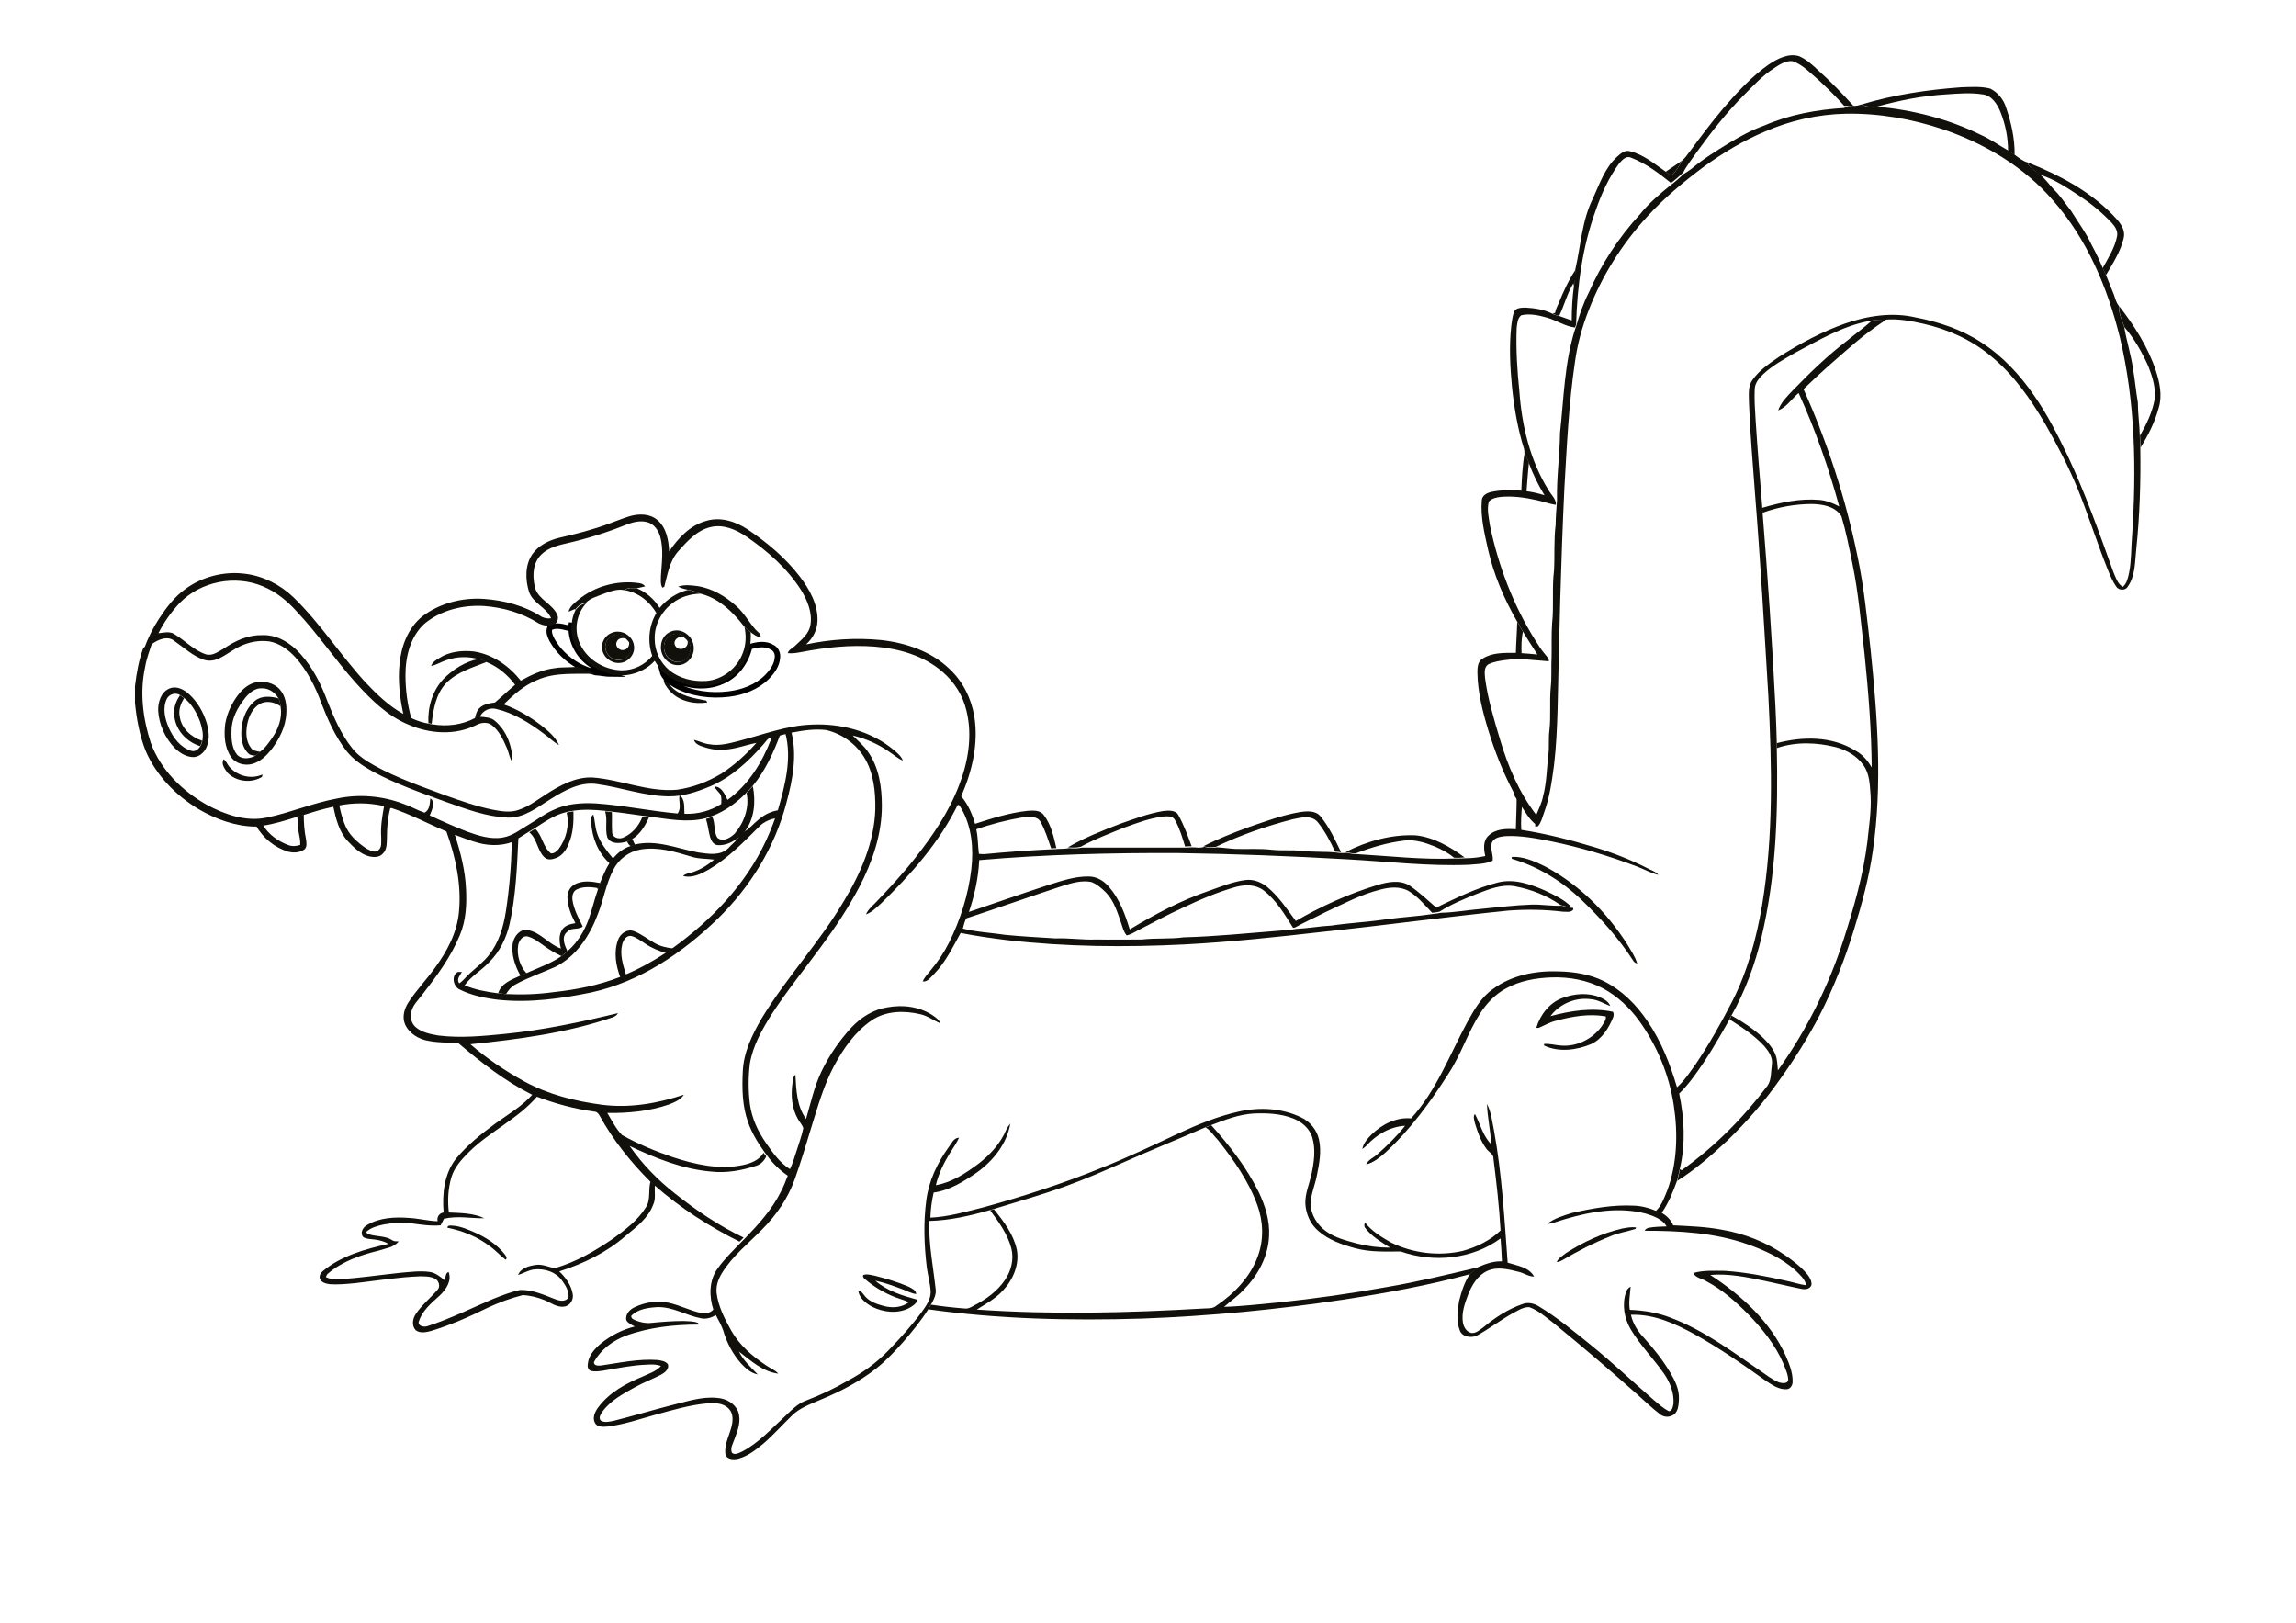
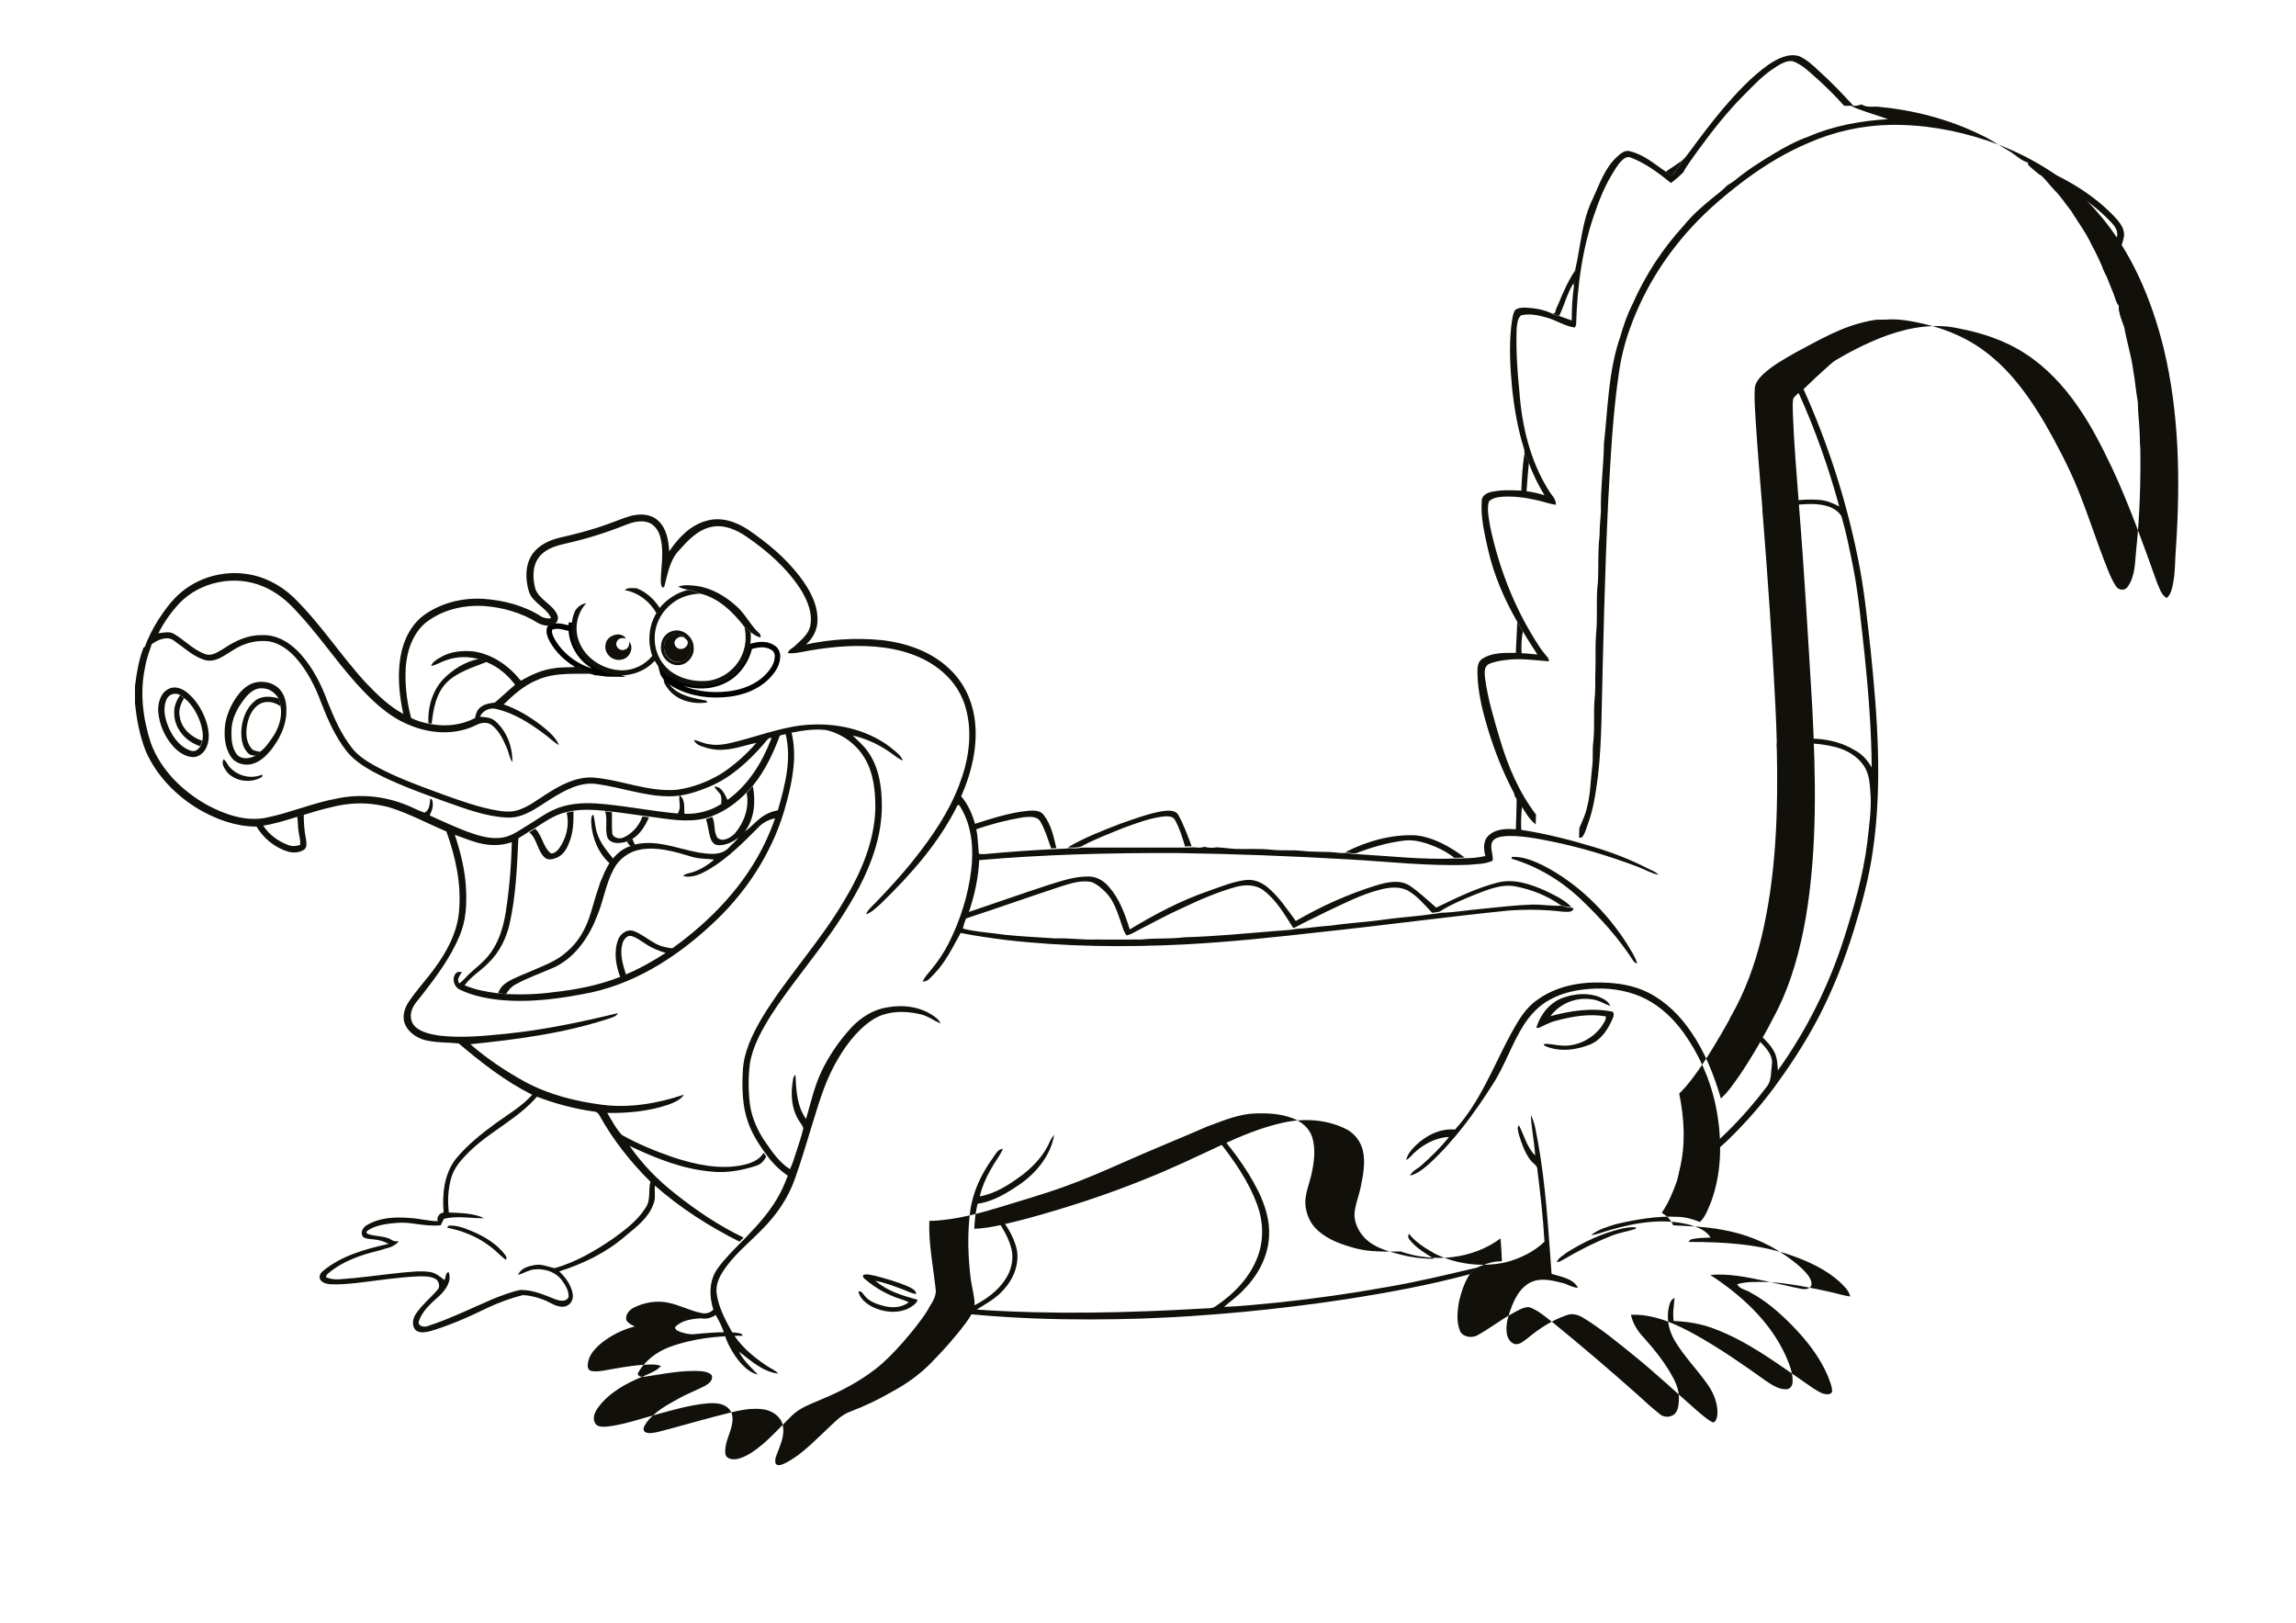
<svg xmlns="http://www.w3.org/2000/svg" version="1.2" baseProfile="tiny" id="Layer_1" x="0px" y="0px" viewBox="0 0 842 595" overflow="scroll" xml:space="preserve">
  <path fill="#12100B" d="M317,467.4c1.3-0.3,2.6,0.2,3.9,0.4c4.2,1.1,8.4,2.3,12.3,4c1.1,0.6,2.7,1.2,2.8,2.7  c-1.8-0.2-3.5-1.2-5.2-1.8c-3.2-1.2-6.5-2.4-9.8-3.1c4.3,3.8,10,5.5,15.5,7c-0.4,1.5-2,2.4-3.2,3.1c-4.2,2.1-9.3,1.5-13.4-0.5  c-2.2-1.2-4.6-3-5.1-5.6c1-0.4,1.5,0.6,2.1,1.3c1.6,2.2,4.3,3.2,6.9,3.9c3.1,0.9,6.8,0.8,9.5-1.3c-2.1-1-4.5-1.5-6.6-2.5  c-3.4-1.5-6.6-3.5-9.4-5.9C316.6,468.7,316,467.5,317,467.4" />
  <path fill="#12100B" d="M594.8,450.5c1.7-0.3,3.4-0.7,5.2-0.4l-0.2,0.5c-3,1-6.2,1.4-9.2,2.7c-6.1,2.4-11.9,5.4-17.5,8.7  c-0.7,0.3-1.4,0.9-2.2,0.7c0.7-1.5,2.3-2.3,3.5-3.3C580.7,455.4,587.5,452.2,594.8,450.5" />
  <path fill="#12100B" d="M164.1,450.2c-0.1-0.8,0.9-0.9,1.5-0.8c3.1,0.1,5.9,1.4,8.7,2.6c4.2,1.9,8.2,4.5,11,8.2  c0.3,0.5,0.8,1.3,0.1,1.7c-2.1-1.6-3.8-3.6-6-5.1C174.9,453.4,169.6,451.3,164.1,450.2" />
  <path fill="#12100B" d="M195.4,401.2c0.6,0.3,1.1,0.5,1.7,0.7c-7,8.3-17.4,12.9-25.1,20.5c-2.7,2.7-5.4,5.6-6.5,9.4  c-1.2,4.1-1.4,8.6-0.9,12.8c4.4,0.2,9,0.2,13,2.1c-4.9,0.1-9.9-1-14.8,0.2c-0.4,0.8-0.8,1.6-1.2,2.4c-3.5,0.3-7-0.2-10.5-0.7  c-3.5-0.5-7-0.2-10.4,0.4c-2.3,0.5-4.6,1.1-6.4,2.7c0.2,0.5,0.5,0.8,1,0.9c2.8,0.9,6.1,0.5,8.6,2.2c0.7,0.5,1.5,0.3,2.3,0.4  c-1.8,2.3-4.8,2.5-7.4,3.4c-6.6,1.6-13.2,3.9-18.4,8.3c-0.5,0.3-0.7,0.9-0.9,1.4c1.5,0.7,3.2,0.9,4.9,0.8c7.5-0.5,15-1.6,22.5-2.4  c3.6-0.3,7.2-0.8,10.7-0.3c2.1,0.3,3.8,1.7,5.4,3c0.5-1,0.3-2.6,1.5-3c1.3,3.3-1,6.5-3.3,8.7c-3.1,2.8-6.5,5.6-7.7,9.8  c0.1,1.6,2.3,1.8,3.5,1.3c8.2-2.7,15.9-6.5,23.8-9.9c3.3-1.3,6.6-2.6,10-3.3c4.5-0.1,8.7,1.8,12.8,3.4c1.5,0.6,3.9,1.1,4.9-0.7  c0.2-2.2-1-4.2-2.2-5.9c-2.3-3.4-6.6-4.8-10.6-4.3c-2,0.3-3.7,1.4-5.7,2c1-2.6,4.2-3.4,6.7-3.7c2.4-0.3,4.6,0.9,6.8,1.2  c7.7-2.2,14.7-6.3,21.3-10.8c4.4-3.2,9-6.6,12-11.4c2-2.9,0.8-6.5,1.8-9.7c0.5,0.5,1,1,1.6,1.4c-0.3,2.4,0.4,4.9-0.6,7.1  c-1.8,5-6.2,8.3-10.2,11.6c-7,6.1-15.5,10.2-24.3,13c2.3,2.2,4.3,4.9,4.9,8.1c0.5,2.1-0.8,4.5-3.1,4.8c-2.7,0.4-5-1.5-7.3-2.4  c-2.5-1-5.2-1.7-7.9-1.8c-4.4,1.1-8.7,2.7-12.8,4.6c-6.7,3.3-13.5,6.3-20.7,8.5c-1.8,0.5-4.1,1-5.7-0.2c-1.6-1.6-1.2-4.3,0-6  c2.2-3.3,5.4-5.9,8-8.9c1.1-1.2,0.4-3.3-0.9-4c-1.7-0.9-3.7-0.9-5.6-0.9c-8,0.3-15.8,1.6-23.7,2.5c-3.1,0.3-6.3,0.6-9.4,0.4  c-1.4-0.2-3-0.6-3.6-2c-0.3-1.2,0.3-2.2,1.2-2.9c6.8-5.6,15.5-8,24-9.9c-1.6-0.9-3.4-1.4-5.2-1.6c-1.4-0.2-2.9-0.1-4.1-0.9  c-1.3-1.5-0.1-3.6,1.4-4.4c4.7-2.8,10.3-3,15.6-2.6c3.4,0.2,6.8,1.1,10.3,1.2c-0.4-1.5,0.6-3,2.2-3.2c-0.6-6.8,0.2-14.2,4.5-19.7  c4.2-5.1,9.4-9.2,14.7-13.1C186.5,408.5,191.5,405.6,195.4,401.2" />
  <path fill="#12100B" d="M554.4,314.2c4.2-0.2,8.1,1.5,11.8,3.3c12.5,6.5,22.8,16.7,30.4,28.5c1.4,2.4,3,4.6,3.8,7.3  c-0.7-0.2-1.2-0.5-1.5-1.1c-5.3-8.2-11.9-15.5-18.9-22.2c-7.2-6.9-16-12.3-25.6-15.1C554.4,314.7,554.4,314.4,554.4,314.2" />
  <path fill="#12100B" d="M229.9,308.5c0.7-0.3,1.3-0.6,2-0.9c0.3,0.7,0.6,1.5,1,2.2c-0.5,0.1-1,0.3-1.4,0.5  C230.6,310,230.3,309.2,229.9,308.5" />
  <path fill="#12100B" d="M216.8,301.6c0.1-0.9-0.2-2.4,0.8-2.9c0.6,2.2,0.6,4.5,1.3,6.6c1.1,3.7,3.6,6.6,6,9.6  c-0.4,0.6-0.9,1.1-1.3,1.7C219.4,312.8,217.1,307.2,216.8,301.6" />
  <path fill="#12100B" d="M207.8,298c0.8-0.2,1.6-0.4,2.5-0.5c0.1,4-0.1,8.2-1.8,12c-0.8,2.1-2.2,4.1-4.3,5c-1.4,0.6-3.4,1.1-4.6-0.2  c-2.6-2.5-2.6-6.7-5.5-9.1c0.7-0.5,1.5-0.9,2.2-1.3c2.6,2.5,2.8,6.7,5.7,9c1.2,0.2,2.2-0.8,2.9-1.6  C207.7,307.5,208.9,302.6,207.8,298" />
  <path fill="#12100B" d="M278,300.7c2.1-1.9,4.7-3.2,7.5-3.6c-0.3,1-0.6,1.9-1,2.9c-2.1,0.4-4.2,1.3-5.8,2.8  c-5.8,5.8-11.6,11.8-18.7,16c-2.8,1.6-6.1,3.3-9.5,2.4c0.6-0.6,1.3-0.8,2.1-1c3.5-0.8,6.6-2.7,9.3-5c-2.8-0.4-5.7-0.2-8.4-1.1  c-6-1.8-12.3-3.7-18.6-2.6c-4.2,0.7-8,3.5-9.9,7.3c-2.8,5.2-3.6,11.1-5.8,16.5c-2.9,7.8-7.9,15.4-15.5,19.2  c-4.9,2.2-10,3.9-14.7,6.5c-1.5,0.8-2.6,2.1-3.4,3.5c-1-0.1-1.9-0.2-2.9-0.3c1.1-3.7,5-5,8.2-6.5c0.7-0.3,1.5-0.6,2.2-0.9  c4.4-2,9-3.5,12.9-6.3c0.8-0.6,1.5-1.2,2.2-1.8c3.6-3.1,6.1-7.3,7.7-11.7c1.3-3.6,2.1-7.3,3.4-10.9c0.3-0.8,0.5-1.7,0.8-2.5  c1-2.4,2-4.9,3.4-7.1c0.4-0.6,0.8-1.2,1.3-1.7c1.7-2.1,3.9-3.8,6.5-4.6c0.5-0.2,0.9-0.3,1.4-0.5c8-2,15.7,1.5,23.5,2.9  c3.6,0.5,8,1.3,10.9-1.6c1.3-1.5,3-2.6,3.9-4.3c0.5-0.6,1.1-1.2,1.8-1.7C274.8,304,276.2,302.1,278,300.7" />
-   <path fill="#12100B" d="M210.6,324.4c2.8-1.7,6.4-1.2,9.5-0.6c-0.3,0.8-0.5,1.7-0.8,2.5c-0.1-0.2-0.2-0.5-0.3-0.7  c-2.5-0.4-5.3-0.6-7.6,0.6c-1.3,0.7-1.6,2.3-1.5,3.6c0.5,3.6,2.2,6.8,3.8,9.9c-1.5,1.4-4.2,0.2-5.7,2c-2.3,1.8-0.9,5,0.1,7.1  c-0.7,0.6-1.5,1.2-2.2,1.8c-2.2-1.1-4.4-2.3-6.4-3.8c-1.9-1.3-3.7-2.8-5.9-3.4c-2-0.5-3.3,1.6-3.6,3.3c-0.5,3.6,0.6,7.5,3.1,10.2  c-0.7,0.3-1.5,0.6-2.2,0.9c-2-3.5-3.4-7.6-2.9-11.7c0.4-2.5,2.4-5.4,5.3-5.1c4.9,0.7,7.9,5.3,12.4,6.8c-0.6-2.3-0.9-5.1,0.6-7.1  c1.1-1.5,3-1.9,4.7-2.2c-1.5-2.9-2.8-6-2.9-9.3C208,327.4,208.9,325.3,210.6,324.4 M122.2,295.7c0.7-0.2,1.5-0.3,2.2-0.5  c0.5,2.4,1.1,4.8,2,7c1.4,3.8,4.6,6.7,7.9,8.9c1.3,0.7,3.1,1.8,4.4,0.7c1.5-1.1,1-3.1,1.1-4.7c-0.3-4,0.4-7.9,1.1-11.8  c0.9,0.2,1.9,0.4,2.8,0.7c-0.1,0.1-0.5,0.3-0.6,0.4c-0.9,3.5-1.2,7.1-1.2,10.7c-0.1,2,0.1,4.5-1.6,6c-1.2,1.3-3.2,1.3-4.9,0.9  c-3.2-0.8-5.6-3.2-7.8-5.5C124.3,305,123.2,300.2,122.2,295.7" />
  <path fill="#12100B" d="M226.6,344.8c0.7-2.3,3.3-4.3,5.8-3.4c2.7,1,5,2.9,7.5,4.3c2.1,1.3,4.6,1.8,7,2.1c-0.8,0.6-1.7,1.2-2.5,1.7  c-2.8-0.8-5.5-1.9-7.8-3.5c-1.6-1-3.2-2.3-5.1-2.8c-1.8-0.3-2.9,1.5-3.3,3c-1,3.8,0.3,7.7,1.4,11.3c-0.7,0.3-1.4,0.6-2.1,0.9  C225.9,354.2,225,349.3,226.6,344.8 M109,299.4c0.8-0.3,1.6-0.5,2.4-0.7c0,3,0.2,6,0.8,8.9c0.2,1.3,0.5,3-0.6,3.9  c-1.7,1.2-4,1.3-5.9,0.8c-5-1.5-9.2-5-11.8-9.5c0.8-0.1,1.7-0.2,2.5-0.3c2.1,3.5,5.6,6,9.4,7.4c1.4,0.5,2.9,0.4,4.3-0.1  c0.1-1.6-0.3-3.2-0.6-4.8C109.2,303.2,109.3,301.3,109,299.4 M221.9,297.5c0.8,0.1,1.6,0.2,2.5,0.3c0.1,2.5-0.1,4.9,0.1,7.4  c0,1.9,2.4,2.6,3.9,2c3.4-1.4,6-4.4,7.2-7.8c0.8,0.1,1.6,0.2,2.4,0.3c-1.4,3.1-3.2,6.2-6.2,8c-0.6,0.3-1.3,0.6-2,0.9  c-2.3,0.7-5.9,1.1-7.1-1.6C221.8,303.9,222.9,300.5,221.9,297.5 M273.8,290.8c0.8-0.8,1.5-1.7,2.3-2.5c1.1,5.7,0.6,12.2-3.2,16.9  c-0.6,0.5-1.2,1.1-1.8,1.7c-2.2,1.8-5,3.2-7.9,3c-1.6-0.1-2.4-1.7-2.8-3c-0.6-2.2-0.8-4.5-1.5-6.6c0.8-0.2,1.6-0.5,2.3-0.8  c1.2,2.4,0.4,5.4,1.9,7.7c2,1.7,4.8,0,6.4-1.6C272.9,301.6,274.9,296,273.8,290.8" />
  <path fill="#12100B" d="M82,278.4c0.9,0.6,1.3,1.7,1.9,2.5c2.9,3.6,8.1,5,12.3,3.1c0.1,0.6-0.1,1-0.7,1.2c-3.8,2-9.1,1.3-12.1-1.9  C82.4,281.9,81,280.1,82,278.4" />
  <path fill="#12100B" d="M93.6,256.9c2.4-1.9,5.8-1.6,8.6-0.8c0.4,0.9,0.6,1.9,0.7,2.9c-2.2-1.6-5.2-2.2-7.6-0.9  c-2.6,1.5-4,4.4-4.6,7.3c-0.6,3-0.6,6.4,1.4,8.9c0.7,1.1,2.2,1.1,3.3,1.4c-0.5,0.5-1.1,0.9-1.6,1.4c-1-0.1-2-0.1-2.7-0.8  c-2.7-2.6-2.9-6.8-2.4-10.3C89.3,262.5,90.8,259.1,93.6,256.9" />
  <path fill="#12100B" d="M63.9,261.6c-0.2-2.4,0.8-4.7,2.1-6.7c0.5,0.4,1,0.7,1.5,1.1c-1.2,2-2.1,4.3-1.6,6.6c0.5,4.4,4.2,7.7,8.2,9  c-0.1,0.7-0.4,1.4-0.7,2C68.2,272,63.9,267.2,63.9,261.6" />
  <path fill="#12100B" d="M61.2,256.2c-1.7,3.5-0.7,7.5,0.8,10.9c1.6,3.5,4.2,7,8.1,8.2c1.5,0.5,2.7-0.6,3.4-1.7  c0.3-0.6,0.6-1.3,0.7-2c0.5-2.3-0.1-4.7-0.8-6.9c-1.2-3.2-3-6.5-5.8-8.7c-0.5-0.4-1-0.7-1.5-1.1C64.4,253.8,62.1,254.5,61.2,256.2   M62.3,252.4c2.6-1,5.3,0.5,7.2,2.3c3,2.8,5.1,6.5,6.3,10.4c0.8,2.8,1.2,5.9,0,8.7c-0.8,2.1-2.9,4-5.3,3.8c-2.6-0.2-4.8-1.7-6.6-3.5  c-3.4-3.6-5.6-8.5-5.9-13.5C57.9,257.4,59.1,253.6,62.3,252.4 M90,255.8c-2.8,3.5-5.1,7.6-5.1,12.2c-0.1,3,0.1,6.4,2.1,8.8  c1.8,1.8,4.6,1.4,6.7,0.3c0.5-0.5,1.1-0.9,1.6-1.4c1.9-1.3,3.2-3.3,4.5-5.1c2.3-3.3,3.8-7.5,3.1-11.5c-0.1-1-0.3-2-0.7-2.9  c-1.2-2.1-3.4-3.8-5.9-3.8C93.7,252.1,91.5,254,90,255.8 M93.4,250.3c3.2-0.8,7,0,9.2,2.5c2.1,2.3,2.6,5.7,2.4,8.7  c-0.2,5-2.6,9.6-5.6,13.5c-1.8,2.2-4,4.3-6.8,5.1c-2.8,0.8-6.3-0.1-7.9-2.6c-2.4-3.5-2.6-8-2.1-12.1c0.7-4.1,2.6-8,5.2-11.2  C89.3,252.4,91.2,250.9,93.4,250.3" />
  <path fill="#12100B" d="M243.4,249.1c1.3,0.5,1.9,1.8,2.8,2.7c3.3,3.5,8.3,4.2,12.8,5.1c0.1,0.2,0.3,0.5,0.4,0.7  c-5,0.7-10.6-0.5-14-4.5C244.5,251.9,243.4,250.7,243.4,249.1" />
  <path fill="#12100B" d="M52.6,237.5c1.1-0.6,2.2-1.1,3.2-1.8c-1,3-2.1,5.9-2.6,9c-2,9.2-0.8,18.8,2.1,27.7  c3.6,9.9,11.6,17.7,20.7,22.8c6.6,3.5,14.2,6.2,21.8,4.6c8.7-1.8,17-5.4,25.8-7c8-1.7,16.5-1,24.2,1.9c2.7,0.9,5.2,2.4,7.9,3.3  c1.9-1,1.9-3.3,2.1-5.2c1,0.4,0.9,1.4,0.9,2.3c0.1,1.4-0.6,2.6-1.1,3.9c4.5,2.1,9,4.1,13.6,5.9c4.2,1.5,8.7,3,13.2,2.2  c3.6-0.6,6.5-3,9.6-4.8c2.9-1.7,5.6-3.8,8.7-5.2c4.9-2.4,10.5-2.8,15.9-2.5c10,0.7,19.9,2.8,29.9,3.7c1.5-2,0.3-4.5,0.7-6.7  c2.2,1.5,1.6,4.6,1.8,6.8c4.7,0.2,9.5-1,13.5-3.6c0-1.1,0.2-2.2-0.2-3.3c-0.6-1.1-1.8-1.9-2.3-3.1c2.7,0,3.8,2.9,4.8,4.9  c7.6-5.4,12.7-13.7,16-22.3c0-0.3,0-0.8,0-1c1.1-0.3,2.3-0.5,3.4-0.8c-2.5,6.7-5.5,13.3-10.1,18.9c-0.7,0.9-1.5,1.7-2.3,2.5  c-3.6,3.7-7.8,6.8-12.6,8.6c-0.8,0.3-1.5,0.6-2.3,0.8c-6.9,1.8-14,0.3-20.9-0.6c-0.8-0.1-1.6-0.2-2.4-0.3c-3.7-0.5-7.5-1.1-11.3-1.5  c-0.8-0.1-1.6-0.2-2.5-0.3c-3.9-0.4-7.8-0.6-11.7,0c-0.8,0.1-1.7,0.3-2.5,0.5c-4.3,1-7.9,3.6-11.5,5.9c-0.7,0.4-1.5,0.9-2.2,1.3  c-1.3,0.8-2.5,1.6-3.8,2.4c-0.5,10.5-0.9,21-3.2,31.3c-1.2,5.3-3.7,10.4-7.6,14.2c-2.8,3-6.5,5-8.9,8.4c3.8,1.6,8,2.4,12.1,2.9  c0.9,0.1,1.9,0.2,2.9,0.3c5.9,0.3,11.8,0.1,17.6-0.7c8.3-0.9,16.5-2.5,24.2-5.5c0.7-0.3,1.4-0.6,2.1-0.9c5.2-2.2,10.1-4.9,14.8-8  c0.9-0.6,1.7-1.1,2.5-1.7c14.2-10.2,26.7-23.2,34.2-39.2c1.3-2.8,2.5-5.7,3.5-8.6c0.3-1,0.6-1.9,1-2.9c2.6-9.1,5.2-18.9,2.7-28.2  c0.7-0.2,1.5-0.3,2.2-0.5c2.2,8.6,0.5,17.7-1.8,26.1c-4.2,16.2-13.3,30.9-25.2,42.5c-12.9,12.5-28.5,23.1-46.3,27  c-11.2,2.3-22.7,3.9-34.2,2.7c-4.9-0.6-9.8-1.6-14.2-3.8c-2.3-1.1-3.1-5.1-0.6-6.4c0.4,0,1.1,0,1.5,0c-0.7,1.3-2.1,2.6-1,4.2  c1.5-1,2.5-2.4,3.8-3.6c2.4-2.2,5.1-4.2,7.1-6.8c3.6-4.5,5.3-10.2,6.2-15.9c1.3-8.4,2-17,2.2-25.5c-4.5,1.6-9.4,1.3-13.9-0.2  c-2.4-0.7-4.7-1.7-7-2.5c2.1,6.4,3.8,13.1,4.1,19.8c0.3,5.8,0,11.7-2.3,17.1c-3.3,8-8.5,15-13.8,21.8c-1.4,1.9-3.3,3.6-3.9,6  c-0.6,2-0.1,4.4,1.5,5.8c2.3,2,5.5,2.6,8.4,3.1c8.1,1,16.3,0.2,24.4-0.6c14-1.4,27.8-4.3,41.4-7.6c-0.4,0.9-1.3,1.3-2.1,1.6  c-16.8,5.7-34.4,8-52,9.8c6.1,5.3,12.8,9.8,19.9,13.7c8.8,4.8,18.6,7.2,28.4,8.5c10.1,1.3,20.4-0.5,30-3.7c-1.2,1.9-3.5,2.8-5.5,3.6  c-7.3,2.5-15,3.2-22.6,3.1c1.7,2.8,3.2,5.8,5.4,8.1c5.9,3.3,12.2,5.9,18.6,8.1c8.2,2.7,17.1,4.7,25.7,2.9c2.9-0.6,6.1-1.8,7.6-4.5  c0.3,0.4,0.6,0.9,1,1.3c-0.7,1.6-2,3-3.8,3.5c-5.2,1.7-10.8,2.7-16.3,2.1c-10.6-0.9-20.5-4.9-30-9.4c4.6,6.6,10.3,12.5,16.7,17.5  c7.8,6.2,16.1,11.8,25.1,16.1c-0.5,0.5-1,1-1.5,1.5c-11.2-5.6-21.8-12.4-31.2-20.7c-0.5-0.5-1.1-1-1.6-1.4  c-7.2-7.2-13.6-15.2-18.5-24.1c-0.4-0.8-1.1-1.5-2-1.5c-7.2-1-14.3-2.9-21.1-5.5c-0.6-0.2-1.2-0.5-1.7-0.7  c-9.8-4.9-18.5-11.7-26.9-18.8c-3.6-0.4-7.2-0.2-10.8-0.9c-3.7-0.5-7.4-2.7-8.9-6.2c-1.1-2.7-0.2-5.7,1.3-8  c2.9-4.4,6.6-8.3,9.7-12.6c4.4-6,8.1-12.9,8.8-20.4c1-10.1-1.2-20.2-4.6-29.6c-6.8-2.9-13.3-6.4-20.4-8.7c-0.9-0.3-1.8-0.5-2.8-0.7  c-5.4-1.2-11-1.2-16.4-0.1c-0.7,0.1-1.5,0.3-2.2,0.5c-3.7,0.8-7.3,1.9-10.8,3c-0.8,0.2-1.6,0.5-2.4,0.7c-4.2,1.3-8.3,2.6-12.6,3.2  c-0.8,0.1-1.7,0.2-2.5,0.3c-7.3-0.1-14.4-2.7-20.6-6.3c-8.4-5-15.7-12.4-19.6-21.5c-2.2-5.6-3.3-11.5-3.9-17.5v-6.2  C50.1,246.7,50.9,242,52.6,237.5" />
  <path fill="#12100B" d="M222.1,236.2c0.4-3.3,5.7-5,7.5-2c-1.2-0.5-2.9-0.2-3.4,1.1c-0.9,1.7,1.2,3.7,2.9,2.9  c1.3-0.3,1.8-1.7,1.6-2.9c2,2.1,0.2,6-2.5,6.5C224.7,242.8,221.3,239.6,222.1,236.2 M243.6,236.2c0.4-3.1,4.2-4.9,6.9-3.2  c0.1,0.2,0.3,0.5,0.4,0.7c-1.9-0.9-4.5,1.2-3.2,3.2c1.5,2.4,5.5,0.4,4.3-2.2c2.8,2.4,0.7,8.1-3.1,8  C245.5,242.9,242.9,239.4,243.6,236.2" />
  <g>
    <path fill="none" d="M229.5,234.3c-1.7-3-7.1-1.4-7.5,2c-0.8,3.3,2.7,6.5,5.9,5.6c2.7-0.5,4.5-4.3,2.5-6.5   C230.3,235,229.9,234.6,229.5,234.3z" />
    <path fill="none" d="M250.9,233.7c-0.1-0.2-0.3-0.5-0.4-0.7c-2.6-1.7-6.5,0.1-6.9,3.2c-0.7,3.1,1.8,6.7,5.2,6.4   c3.8,0.1,5.9-5.6,3.1-8C251.6,234.3,251.3,234,250.9,233.7z" />
-     <path fill="#12100B" d="M224.2,232.1c-2.2,0.9-3.7,3.3-3.4,5.7c0.3,3.1,3.2,5.4,6.2,5.3c3.2,0,6-3.1,5.5-6.3   C232.1,233,227.7,230.5,224.2,232.1z M228,241.9c-3.3,0.9-6.7-2.3-5.9-5.6c0.4-3.3,5.7-5,7.5-2c0.4,0.3,0.7,0.7,1,1.1   C232.5,237.5,230.7,241.4,228,241.9z" />
    <path fill="#12100B" d="M254.4,237.3c-0.1-4-4.5-7.4-8.4-5.7c-2.1,0.8-3.5,2.9-3.6,5.2c-0.4,3.6,2.7,7.3,6.4,7.1   C252.1,243.8,254.7,240.6,254.4,237.3z M248.8,242.7c-3.4,0.3-5.9-3.3-5.2-6.4c0.4-3.1,4.2-4.9,6.9-3.2c0.1,0.2,0.3,0.5,0.4,0.7   c0.4,0.3,0.7,0.6,1,0.9C254.7,237.1,252.6,242.7,248.8,242.7z" />
  </g>
  <path fill="none" stroke="#000000" stroke-width="2" stroke-miterlimit="10" d="M274.9,237.2c2.7-0.9,5.9-1.4,8.4,0.2  c1.4,0.7,2,2.4,1.8,3.8c-0.2,2.8-2,5.2-3.9,7.1c-3.7,3.7-8.9,5.6-14,6.2c-6.6,0.8-13.6-0.1-19.5-3.3c-2-1.2-4.3-2.7-4.9-5.2  c5.8,5.3,15,7.1,22.2,3.8C270.1,247.6,273.7,242.6,274.9,237.2 M209.3,230.5c0.1-0.7,0.2-1.5,0.3-2.2c-0.8,6.1,2.3,12.2,7.3,15.5  c2.2,1.7,4.9,2.4,7.4,3.4c-2,0-4-0.5-6-0.6c-2.2-0.7-4.4-1.5-6.4-2.6c-3.9-2.2-7.3-5.4-9.5-9.4c-0.7-1.3-1.3-2.9-0.8-4.3  C204,228.8,206.8,230,209.3,230.5" />
  <path fill="#12100B" d="M229.1,216.4c1.2-1.1,2.9-0.7,4.4-0.7c3.5,1.4,6.4,4,8.4,7.2c2.7-3.2,6.3-5.6,10.4-6.6  c1.5,0.3,3,0.7,4.4,1.4c-3.6,0.1-7.2,1.2-10,3.4c-4.1,3-6.8,8.1-6.6,13.3c0,4.3,2,8.6,5.4,11.4c3.7,3,8.7,4.2,13.4,3.9  c6.1-0.4,11.6-4.8,13.6-10.5c1.1-3,1.2-6.3,0.5-9.4c0.7,0.7,1.5,1.4,2.3,2.1c0.1,1.8,0,3.6-0.3,5.4c-1.1,5.5-4.8,10.4-9.9,12.7  c-7.3,3.3-16.4,1.5-22.2-3.8c-1-1.3-2-2.5-2.8-3.9c-3.9,4.3-10,6.1-15.7,5.1c-2.5-1-5.2-1.7-7.4-3.4c-5-3.4-8.1-9.5-7.3-15.5  c0.1-1.6,0.6-3.1,1.2-4.5c0.9-1.5,2.4-2.6,4.1-2.8c-3.4,3.6-4.5,9.2-2.7,13.9c2.3,6.4,9.1,10.6,15.8,10.7c4.3,0,8.4-2,11.1-5.3  c-1.8-5.1-1.3-11,1.5-15.7C238.2,220.4,233.9,217.2,229.1,216.4" />
  <path fill="#12100B" d="M559.1,166.2c0.6,1.1,1.2,2.3,1.6,3.5c-0.4,3.5-0.6,7-0.9,10.6c-0.7-0.1-1.3-0.1-1.9-0.2  C558.1,175.5,558.3,170.8,559.1,166.2" />
  <path fill="#12100B" d="M442.1,413.4c0.7-0.3,1.4-0.5,2.1-0.8c6.7,7.4,12.9,15.4,17.4,24.5c2.4,5,4.1,10.5,3.8,16.1  c-0.3,7.3-3.9,14.2-9,19.4c-2.2,2.5-5,4.4-7.5,6.6c6.6-0.2,13.2-1,19.8-1.6c13.4-1.4,26.8-3.3,40.1-5.7c11.2-1.9,22.2-4.6,33.3-7.2  c-1.1,0.7-2,1.6-3,2.5c-15.2,4.1-30.6,6.9-46.1,9.3c-24.6,3.7-49.4,6.1-74.3,7c-26.1,0.8-52.4,0.2-78.3-3.4c0.3-0.5,0.7-1.1,1-1.7  c4.1,0.6,8.3,1.1,12.4,1.4c1.3,0.2,2.5-0.6,3.6-1.2c4.3-2.2,8.4-5.2,11.1-9.2c2.3-3.3,3.4-7.6,2.4-11.6c-1.4-5.3-4.6-9.7-7.8-14  c0.5-0.1,1-0.3,1.4-0.4c3.6,4.5,7.2,9.2,8.4,14.9c1,5.4-1.4,11-5.1,14.9c-2.7,3-6.3,4.9-9.6,7c27.7,1.9,55.6,1.2,83.3-0.4  c1.5-0.1,3.2,0.1,4.4-0.9c6.7-4.5,12.6-10.6,15.4-18.3c2.2-6,2-12.7-0.2-18.7c-3.2-8.8-8.6-16.5-14.4-23.8  C445.2,416.6,444,414.5,442.1,413.4 M162.5,249.1c3.5-3.6,8-6.5,13.1-7.5c1,0.3,1.9,0.7,2.9,1.1c-5.2,2.1-11,3.7-15,7.9  c-3.7,4-4.6,9.6-5.2,14.8c-0.3-0.1-0.9-0.2-1.2-0.2C156.8,259.3,158.6,253.3,162.5,249.1 M685.1,117.8c2.1-0.5,4.4-0.6,6.6-0.6  c-4,2.7-7.9,5.5-11.5,8.6c-6.4,5.5-12.8,11-18.8,16.9c8.8,19.6,15.5,40.2,19.8,61.3c2.4,11.3,3.5,22.8,4.8,34.3  c2.5,24.5,4.4,49.3,0.8,73.8c-1.4,9.8-4,19.4-6.9,28.8c-3.3,10.7-7.4,21.2-12.5,31.2c-4.3,8.3-9.3,16.3-14.8,23.9  c-5.6,8-12,15.3-19,22.1c-5.8,5.4-11.8,10.7-18.5,14.9c0.4-1.4,0.7-2.8,1-4.3c0.2,0.1,0.5,0.3,0.6,0.4c12.1-8.6,22.6-19.2,31.5-31  c1.5-2.2,1.2-5.1,1.6-7.7c0.4-2.6-1.1-4.8-2.7-6.7c-3.6-4-8.3-7-12.8-9.9c0.2-0.5,0.5-0.9,0.7-1.4c4,2.2,7.8,4.7,11.1,7.7  c1.9,1.8,3.7,3.7,4.8,6.1c0.9,2,0.9,4.2,1.1,6.3c10.5-14.7,18.7-31.1,24.2-48.3c3.7-11.6,7.1-23.3,8.6-35.4  c0.6-5.7,1.5-11.4,1.2-17.1c-0.3-3.8-0.3-8-2.7-11.2c-2.3-3.3-6-5.4-9.9-6.5c-7.1-1.8-14.8-2.1-21.8,0.3c0-0.6,0-1.2,0-1.8  c9.4-2.5,20.1-2.6,28.6,2.6c2.7,1.4,4.7,3.7,6.2,6.3c-0.1-13.8-1.2-27.6-2.6-41.3c-1.3-11.2-2.2-22.5-4.5-33.6  c-1.2-5.8-2.3-11.5-4-17.2c-2.2-3.6-6.8-4.4-10.7-4.5c-6.2,0-12.4,1.1-18.2,3.2c-0.1-0.6-0.1-1.2-0.1-1.8c6.8-2,13.8-3.5,20.9-2.9  c2.6,0.2,5,1.2,7.3,2.4c-3.9-14.2-8.8-28.2-14.9-41.6c-2.5,2.1-4.4,5.2-7.5,6.4c1-3,3.4-5.3,5.6-7.6c6.2-6.4,12.6-12.6,19.7-18  c2.9-2.4,6-4.6,8.8-7.1C685.9,117.9,685.4,117.8,685.1,117.8" />
  <path fill="#12100B" d="M577.8,98.9c-0.1,2.1-0.1,4.1-0.5,6.1c-0.1-0.3-0.3-0.8-0.3-1.1c-2.3,3.7-3.3,8-5.2,11.9  c-0.8-0.2-1.7-0.3-2.4-0.8c0.2-0.1,0.6-0.2,0.9-0.3c0.2-1.3,0.8-2.4,1.3-3.5C573.3,107,575.2,102.8,577.8,98.9" />
  <path fill="#12100B" d="M610.8,63c2-1.3,4-2.7,6-4.1c-1,2-2.2,3.9-3.7,5.5C612.3,64.1,611.6,63.5,610.8,63" />
-   <path fill="#12100B" d="M573.1,365.9c4.4-1.6,9.3-2,13.7-0.2c1.5,0.7,3.1,1.5,3.7,3.2c-2.3-0.9-4.5-2.3-7-2.5  c-5.6-0.8-11.5,1.6-14.9,6.2c7.4-2,15.3-3.2,22.9-1.6c0.4,0.6,0.3,1.4,0.1,2c-1.6,3.9-4,7.9-8,9.8c-5.4,2.3-11.9,3.1-17.3,0.6  l-0.1-0.6c2.2-0.2,4.3,0.5,6.5,0.6c5.7,0.4,11.4-2.5,14.7-7.1c0.6-1.1,1.7-2.3,1.5-3.6c-6.1-1.1-12.4,0-18.3,1.6  c-2.2,0.5-4.2,1.7-6.3,2.6c-0.2,0-0.7,0-0.9,0C564.8,372.1,568.3,367.6,573.1,365.9 M556.4,228c0.7,1.2,1.4,2.4,2.1,3.6  c-0.6,2.6-0.6,5.4-0.5,8.1c-0.7,0-1.4-0.1-2.1-0.1C556,235.7,556.3,231.9,556.4,228 M679.7,38.8c1,0.1,2-0.2,3-0.5  c1.7,1.1,3.8,0.8,5.7,0.8c13.1,1.2,26.1,4.5,37.9,10.3c3.6,1.6,6.8,3.9,10.2,5.8c0.8,0.5,1.6,1,2.4,1.6c1.5,1.1,2.9,2.3,4.8,2.8  c0,0.5,0.1,0.9,0.5,1.2c1.2,1.1,2.5,2.1,3.8,3.1c2,1.6,3.5,3.8,5.3,5.7c2.4,2.3,4.1,5.1,6.2,7.7c2.6,4.2,5.6,8.2,7.6,12.6  c1.5,2.7,2.8,5.5,4,8.3c0.4,0.9,0.8,1.7,1.2,2.6c1,2.4,1.9,4.8,2.9,7.2c0.5,1.4,0.8,2.9,1.8,4.1c-0.1,2.7,1.2,5.3,2,7.8  c0.9,5.3,2.6,10.5,3.3,15.8c0.7,3.9,1,7.9,1.7,11.8c0,4,0.6,8,0.7,12c0,1.5,0.1,2.9,0.2,4.4c0.2,12.6-0.2,25.2-1.5,37.7  c-0.5,4.6-0.3,9.6-3.1,13.5c-0.9,1.6-3.4,1.4-4.3-0.1c-1.3-1.9-2.2-4.1-3.1-6.3c-3.9-9.7-7-19.7-10.9-29.3c-3.4-8.3-7.6-16.3-12-24  c-5.4-9.2-11.7-18.2-20.1-25c-7.1-5.9-15.7-9.7-24.6-11.7c-4.5-1-9.1-1.9-13.7-1.5c-2.2,0-4.4,0.1-6.6,0.6  c-9.5,1.9-17.9,6.9-26.4,11.4c-4.2,2.4-8.6,4.8-12.1,8.1c-1.4,1.4-2.9,3.1-3,5.3c-0.2,3.7,0.1,7.3,0.3,11  c0.7,10.9,1.6,21.9,2.5,32.8c0,0.6,0.1,1.2,0.1,1.8c1.9,23.6,3.5,47.2,4.7,70.9c0.2,4.5,0.4,9,0.5,13.5c0,0.6,0,1.2,0,1.8  c0.5,23.2-0.2,46.6-5.6,69.2c-2.4,10-6,19.9-11.1,28.9c-0.3,0.5-0.5,0.9-0.7,1.4c-4.1,7.3-8.3,14.5-13.3,21.2  c-1.6,2.1-3.2,4.1-5.1,5.9c1.9,9.1,2.4,18.6,0.2,27.7c-0.3,1.4-0.6,2.9-1,4.3c-1.5,4.1-3.1,8.1-5.6,11.7c1.8,1.1,3.4,2.6,4.2,4.6  c6,0.3,11.9,0.5,17.8,1.6c8.3,1.4,16.4,4.6,23.3,9.4c3,2.1,5.9,4.3,8.2,7.1c0.8,1.1,1.6,2.4,1.4,3.8c-0.5,1.5-2.3,1.7-3.7,1.4  c-4.5-0.9-8.9-2-13.3-2.9c-6.6-1.4-13.4-2.8-20.1-2.2c11.4,7.4,22,17.1,27.7,29.7c1.3,3,2.6,6.2,2.5,9.5c0,1.2-0.8,2.6-2.1,2.7  c-2.9,0.2-5.3-1.5-7.6-3c-8.4-6-17-12-26-17c-7.2-4-15.1-7.6-23.6-7.3c0.7,3.3,2.6,6.2,4.9,8.6c3.5,3.9,6.7,7.9,9.4,12.4  c1.8,3,3.5,6.4,3.3,10c-0.1,1.5-0.1,3.1-0.9,4.5c-1.2,2.1-4.2,2.5-6,1c-3-2.3-5.7-4.9-8.5-7.4c-10-8.9-20.1-17.5-30.5-26  c-2.9-2.2-5.6-4.7-9-5.9c-2.4-0.1-4.5,1.5-6.5,2.5c-4.4,2.5-8.4,5.6-12.8,8c-2.1,0.9-5.4,0.4-6.2-2.1c-1.3-3.4-0.8-7.2-0.2-10.7  c0.9-3.5,2-7,4-9.9c0.9-0.9,1.9-1.8,3-2.5c2.8-1.2,5.6-2.2,8.7-2.1c-0.1-2.8-0.3-5.6-0.5-8.4c-10.4,7.7-24.6,9-36.6,4.8  c-5.6,0-11.2,0.3-16.7-1.2c-4.8-1.3-9.8-3-13.6-6.4c-2.9-2.5-4.5-6.2-4.7-10c-0.1-3.6,1.4-7,2.2-10.5c1-4.5,1.7-9.4,0.3-13.9  c-1.1-3.3-3.9-5.6-7-6.8c-4.6-1.8-9.6-2-14.4-1.8c-5.4,0.3-10.5,2.3-15.5,4.2c-0.7,0.3-1.4,0.5-2.1,0.8c-10.1,4.4-20.3,8.5-30.4,13  c-7,3.1-13.9,6.1-21.1,8.7c-8.6,3.1-17.4,5.6-26.2,8.3c-0.5,0.1-1,0.3-1.4,0.4c-7.3,2.1-14.7,3.8-22.3,4c-0.3,8.3,1.4,16.5,2.3,24.8  c0.4,2.1-0.7,4.1-1.7,5.9c-0.3,0.6-0.7,1.1-1,1.7c-2.7,4.3-5.9,8.2-9.2,12c-3.1,3.5-6.3,6.9-10,9.8c-6,4.7-12.9,8.3-19.9,11.2  c-3.8,1.7-7.9,3-10.9,6c-3.5,3.4-6.8,7.1-10.5,10.3c-2.8,2.3-5.7,4.6-9.2,5.5c-1.7,0.4-4.4,0.3-4.7-1.9c-0.4-3.9,1.9-7.3,2.5-11  c0.3-1.9,0.2-4-1.2-5.4c-2-2.2-5.2-2.2-8-2c-6.4,0.6-12.5,2.4-18.7,4.1c-5.9,1.6-11.8,3.7-17.9,4.4c-1.6,0.1-3.8,0.3-4.6-1.5  c-0.9-2,0.2-4.1,1.4-5.7c4-5.3,10-8.6,16.1-11.1c2.3-1.1,5-1.9,6.8-3.9c-1.7-0.7-3.5-0.6-5.3-0.5c-5.4,0.2-10.6,1.3-15.9,2.2  c-1.5,0.2-3.2,0.5-4.7,0c-1-0.5-1.1-1.7-0.9-2.7c0.3-3,2.6-5.4,4.8-7.3c3.6-2.9,7.9-5.1,12.4-6.2c-1.2-0.6-2.5-1.2-3.1-2.3  c-0.5-2.2,1.3-4,3.1-4.8c3.8-1.8,8.2-2.5,12.4-1.6c4.2,0.9,8,3,12.2,3.8c1.5,0.3,3.1-0.1,4.2-1.3c-1.6-4.9-1.6-10.8,1.6-15.1  c2.5-3.5,5.6-6.5,8.6-9.6c0.5-0.5,1-1,1.5-1.5c4.9-5.1,9.8-10.5,13-16.9c1-1.9,1.8-3.9,2.6-6c-2.8-1.9-5.3-4.3-7.3-7  c-0.3-0.5-0.7-0.9-1-1.3c-2.5-3.5-4.9-7.3-6.3-11.4c-2.1-5.9-2.2-12.3-1.9-18.5c0.3-7.1,3.5-13.6,7-19.6c9.1-15,21.3-27.9,30.2-43.1  c6.1-10.1,11-21.4,11.4-33.4c0.1-6.6-0.6-13.6-4.2-19.3c-3.1-4.9-8.2-8.5-13.8-9.8c-4.1-0.5-8.3,0.1-12.4,0.9  c-0.8,0.1-1.5,0.3-2.2,0.5c-0.7,0.2-1.3,0.3-2,0.5c-1.1,0.3-2.3,0.5-3.4,0.8c-1.5,0.2-2.1,1.5-3,2.5c-5.5,6.3-11.9,12.2-19.7,15.5  c-4.8,2-9.9,3.7-15.2,3.6c-8.9-0.1-17.4-3.3-26.2-4.5c-6.1-0.9-11.8,2.3-16.8,5.4c-4.9,3-9.8,7.1-15.9,6.9  c-7.9-0.3-15.4-3.2-22.8-5.8c-9-3.3-18.2-6.5-26.7-11.1c-3.6-2-7.1-4.3-9.7-7.6c-4.1-5.3-6.8-11.4-9.2-17.6  c-2.2-6-5.2-11.9-9.5-16.7c-2.5-2.7-5.7-5.1-9.5-5.8c-3.8-0.5-7.6,0.2-11,1.9c-2.5,1.2-4.7,3-7.2,4.2c-1.8,0.9-3.9,1.3-5.9,0.6  c-4.1-1.4-7.3-4.5-10.8-6.9c-2.3-1.9-5.6-0.6-7.8,0.9c-1,0.6-2.1,1.2-3.2,1.8c1.4-3.8,3.2-7.4,5.4-10.8c2.7-4.1,5.7-8.1,9.8-11  c6.2-4.5,14.2-6.5,21.8-5.5c6.6,0.8,12.9,4,17.7,8.6c9.9,9.6,17.3,21.3,26.6,31.4c4.1,4.3,8.4,8.5,13.7,11.4c-1.3-6-2-12.1-1.4-18.2  c0.6-6.6,3.1-13.3,8.4-17.6c6.3-4.8,14.5-6.9,22.4-6.4c7.5,0.5,15.1,2.5,21.4,6.6c1.1,0.5,2.3,0.7,3.4,0.5c-1.7-4-6.7-5.5-8.1-9.7  c-1.4-4.5-1.5-9.9,1.3-13.9c2.3-3.2,6.1-5,9.8-5.9c6.2-1.4,12.4-3,18.3-5.2c2.5-0.9,4.9-1.9,7.5-2.7c3.4-1,7.4-1,10.2,1.4  c3.3,2.8,4.1,7.4,4.3,11.5c3.3-4.9,7.7-9.6,13.6-11.2c5.2-1.6,10.8,0.2,15.3,3.2c7.1,4.8,13.8,10.4,19,17.2  c3.6,4.7,6.7,10.3,6.5,16.3c-0.1,3.3-1.7,6.4-4.2,8.6c9-1.9,18.3-2.5,27.5-1.6c9.1,1,18.3,4.1,25,10.5c5,4.6,8.1,10.9,9.2,17.5  c1.6,10-0.8,20.1-4.8,29.3c2.6,3,4.1,6.7,5.2,10.5c0.2,0.7,0.3,1.3,0.4,2c0.6,2.8,0.5,5.8,0.9,8.6c0.7,0.1,1.3,0.1,2,0.1  c8.3-0.8,16.6-1.4,25-1.8c0.6,0,1.2,0,1.9-0.1c1.4-0.1,2.7,0,4.1-0.3c1.6,0.1,3.2,0.2,4.7-0.2c12.8,0,25.6,0,38.3,0  c0.8,0,1.6-0.1,2.4-0.1c1.4,0,2.8,0.4,4.2-0.2c1.5,0.4,3.1,0.5,4.6,0.2c2.4,0.1,4.7,0.5,7.1,0.6c4.4,0.1,8.7-0.2,13.1,0.3  c3.7,0.4,7.4,0,11.1,0.4c4.1,0.5,8.3,0.2,12.4,0.6c0.7,0.1,1.5,0.2,2.2,0.2c0.6,0,1.2,0,1.8-0.1c1.2,0.3,2.5,0.5,3.8,0.5  c12,0.7,23.9,2.1,36,1.6c1.3,0,2.6,0,3.9-0.1c2.4,0,4.7-0.3,7.1-0.8c-0.6-2.5-0.9-5.6,1.2-7.5c2.6-2.5,6.5-2.6,10-2.3  c0.1-3.9,0.3-7.8,0.3-11.7c0.7,0.9,1.4,1.9,2,2.9c-0.3,3-0.5,6-0.3,9c9.1,1.4,18.1,3.7,27,6.4c6.6,2,13,4.5,19.1,7.6  c1.4,0.8,3.1,1.2,4.2,2.5c-2.7-0.6-5.1-2-7.7-3c-10.3-3.9-20.9-7.1-31.7-9.3c-5.5-1.1-11.2-2.2-16.8-1.9c-1.8,0.2-4.1,0.5-4.9,2.4  c-0.7,2.2,0.6,4.4,0.3,6.6c-2.7,1.3-5.8,1.2-8.7,1.5c-14.9,0.6-29.8-1.2-44.6-2c-20.8-1.2-41.6-2-62.4-2.3  c-24.2-0.1-48.5,0.5-72.6,2.6c-0.3,6.7-1.8,13.3-4,19.7c-0.3,0.5-0.6,1-0.8,1.6c-0.5,1.2-0.9,2.5-1.2,3.8c5.1,1.3,10.4,1.5,15.6,2.3  c6.1,0.6,12.3,0.9,18.4,1.3c5-0.2,9.9,0.6,14.9,0.4c5.6,0.1,11.2,0,16.8,0c5.1-0.6,10.2-0.1,15.3-0.8c11.6-0.3,23.2-1.5,34.7-2.4  c2-0.2,4-0.2,6-0.6c0.2,0,0.6-0.1,0.7-0.1c4.3-0.2,8.5-1,12.7-1.2c6.7-1,13.4-1.3,20.1-2.3c5.8-0.8,11.7-1.1,17.5-2  c0.9-0.1,1.8-0.2,2.7-0.4c4.9-0.1,9.7-1,14.5-1.4c6.3-0.6,12.5-1.4,18.8-1.6c3.7-0.1,7.3,0.6,11,0.4c1.3,0.5,2.7,0.8,4.1,0.8  c0,0.1,0,0.4,0.1,0.6c-0.9,1.2-2.5,0.8-3.9,0.8c-6.6-0.8-13.3-0.9-20-0.4c-22.7,2.3-45.4,5.4-68.1,7.8c-16.8,1.9-33.6,3.7-50.5,4.6  c-21.8,1.1-43.7,0.9-65.4-1.6c-5.6-0.7-11.3-1.5-16.8-2.6c-2.9,5.2-5.5,10.7-9.7,15c-1.2,1.1-2.3,3-4.2,2.8c0.6-1.6,1.9-2.8,2.9-4.1  c2.6-3.1,4.9-6.5,6.7-10.1c4.2-8.4,7.1-17.5,8.2-26.9c0.9-7.6,0.2-15.7-3.7-22.4c-0.4-0.5-0.6-1.4-1.3-1.2  c-6.8,13.8-17.1,25.4-28,36c-1.7,1.5-3.4,3.3-5.6,4.1c0.6-1.6,2-2.8,3.2-4c5.2-5.4,10.3-10.9,14.9-16.8c6.4-8.1,12.3-16.8,16-26.5  c3.4-8.7,5-18.4,2.7-27.5c-1.3-5.5-4.4-10.4-8.7-14.1c-6.9-6-16-8.6-25-9.3c-9-0.7-18,0.3-26.8,2c-1.7,0.3-3.3,0.6-5,0.4  c0.4-1.4,2-1.9,2.9-2.9c2.2-2.1,4.9-4.2,5.4-7.4c0.8-4.5-1.1-9-3.4-12.8c-5.1-8-12.3-14.3-20-19.6c-3.8-2.6-8.6-4.7-13.3-3.5  c-5,1.2-8.6,5.3-11.9,9c-3.1,3.6-3.8,8.4-5,12.9c-0.2,0.1-0.6,0.2-0.7,0.3c-0.8-1.4-0.5-3.1-0.5-4.6c0.3-4.7,1-9.5-0.3-14.2  c-0.7-2.3-2.2-4.5-4.6-5.2c-2.7-0.8-5.6,0-8.1,1c-7.2,2.9-14.7,5.2-22.3,6.9c-3.5,0.8-7.3,2-9.5,5c-2.4,3.2-2.3,7.7-1.3,11.4  c1.4,4.2,6.4,5.7,8.1,9.7c0.5,1.2,0.1,2.8-1.1,3.4c-1.8,1-4.1,0.5-5.9-0.4c-6-3.8-13-5.8-20.1-6.3c-7.6-0.4-15.5,1.5-21.5,6.4  c-5.3,4.7-7.1,12.1-7.1,19c0,5.3,0.7,10.6,2.1,15.7c2.1,1,4.3,1.7,6.6,2.1c0.3,0.1,0.9,0.2,1.2,0.2c5.3,0.9,10.9,0.2,15.6-2.3  c0.3-1.3,0.6-2.6,1.5-3.5c1.5-1.6,3.7-1.9,5.8-2.2c2.5-2.1,4.9-4.4,7.4-6.5c-2.6-3.5-6.1-6.5-10.2-8.2c-0.9-0.4-1.9-0.8-2.9-1.1  c-3.9-1.2-8.1-1.1-11.9,0.2c-2,0.6-3.7,1.8-5.8,2.2c0.5-1.4,1.8-2.2,3-2.9c3.7-2.4,8.4-2.9,12.8-2.4c6.9,1.1,12.8,5.3,17.1,10.7  c3.9-2.2,8-4.1,12.5-4.6c2.9-0.5,5.8-0.1,8.6-0.6c2,1.1,4.2,1.9,6.4,2.6c-7.2,0.3-14.8-0.7-21.6,2.4c-4.7,1.9-8.6,5.4-12.2,8.9  c5,1.7,9.6,4.5,13.8,7.7c2.5,2,5.2,4.2,6.5,7.2c-2.1-1.1-3.7-2.9-5.6-4.2c-5.2-3.9-10.9-7.5-17.3-9c-2.4-0.7-5,0.5-6.1,2.8  c1.9,0.2,4.1,0.2,5.6,1.6c4.3,3.7,6.4,9.5,6.3,15.1c-1.1-1.6-1.3-3.7-2.1-5.4c-1.3-3-2.7-6-5.3-8.1c-1.7-1.4-4.1-1.1-5.9-0.1  c-7.7,3.8-16.9,3.2-24.6-0.1c-7.9-3.2-14-9.3-19.6-15.5c-7.5-8.4-13.8-17.8-21.5-26c-3.5-3.9-7.6-7.3-12.5-9.3  c-10.2-4.3-22.8-1.8-30.5,6.1c-3.1,3.3-5.8,7.1-7.8,11.1c1.9-0.2,4.1-0.8,5.8,0.3c3.9,2.3,7.1,5.9,11.5,7.4c2.5,0.8,4.7-1,6.7-2.1  c4.1-2.8,8.8-5,13.9-4.9c5.6-0.3,10.6,2.9,14.2,6.9c4.5,5,7.6,11.1,9.9,17.4c2.4,6,5,12.1,9.1,17.2c2.1,2.7,5.1,4.6,8.1,6.3  c8.3,4.6,17.3,7.7,26.2,11c5.6,2,11.3,4,17.2,5.2c3.2,0.6,6.6,1.2,9.7,0c3.6-1.2,6.6-3.6,9.8-5.6c5.1-3.3,10.9-6.5,17.2-6.2  c10.4,0.8,20.3,5.4,30.8,4.5c5.8-0.8,11.3-2.9,16.3-5.9c4.8-3.1,9.1-7,12.9-11.3c-4,0.8-7.8,2.3-11.9,2.5c-2.9,0.3-5.9-0.4-8.6-1.4  c-1-0.4-2.1-1.1-2.4-2.2c1.9,0.4,3.6,1.4,5.6,1.6c3.6,0.7,7.3-0.3,10.8-1.2c8.9-2.3,17.6-5.7,26.8-6c10.7-0.5,22,2.4,30.3,9.5  c1.2,1,2.5,2.1,3.1,3.7c-1.9-0.8-3.4-2.2-5.1-3.3c-4-2.8-8.6-4.8-13.3-5.9c2,2,4.2,3.8,5.7,6.1c4,5.7,5,12.9,5,19.7  c0,10.5-3.5,20.6-8.3,29.8c-4,7.6-8.8,14.8-13.9,21.7c-6.1,8.3-12.6,16.3-18.2,24.9c-3.5,5.6-6.9,11.5-8,18.1  c-0.6,4.9-0.6,9.9,0,14.8c0.7,5.2,2.9,10,5.9,14.3c2.5,3.6,5.1,7.3,8.8,9.6c1-2,1.6-4.2,2.3-6.3c0.9-2.9,2-5.8,2.6-8.7  c-0.4-1.3-1.4-2.3-2-3.4c-2.2-3.9-2.6-8.5-2-12.9c0.2-1.1,0.1-2.5,1.1-3.3c0.3,5.6,0.5,11.5,3.9,16.2c1.7-5.8,3-11.8,5.6-17.3  c2.8-5.9,6.6-11.4,11-16.2c3.5-3.7,8-6.6,13.1-7.4c5.9-1.1,12.3-0.3,17.3,3.3c1,0.7,1.9,1.5,2.3,2.6c-2.5-1.1-4.7-2.8-7.4-3.4  c-5.9-1.4-12.7-1.3-17.9,2.3c-6,4.1-10.3,10.3-13.7,16.6c-3.8,7.1-6,15-8.4,22.7c-1.9,6.3-3.8,12.6-6,18.8  c-2.5,7.1-6.8,13.3-12.1,18.6c-5,5.1-10.7,9.6-14.5,15.7c-1.4,2.2-2.4,4.8-2.1,7.5c0.6,4.9,2.9,9.4,5.3,13.7  c3,5.4,7.8,9.5,12.9,12.9c1.4,1,3.2,1.6,4.4,3c-5.7-0.7-10.1-4.8-14.4-8.1c1.6,3.3,4.4,5.8,6.9,8.4c-2.5-0.5-4.4-2.2-6.1-4  c-3.1-3.5-5.3-7.7-6.6-12.2c-0.7-1.9-1.7-3.8-2.7-5.6c-1.6,1-3.5,1.6-5.4,1.2c-5.4-1-10.4-4.3-16.1-4.1c-3.3,0.2-7.1,0.7-9.5,3.2  c-0.1,1.1,1,1.4,1.9,1.8c1.7,0.6,3.5,1,5.3,0.8c4-0.4,7.9-0.7,11.9-0.7c1.8,0.1,3.7,0,5.4,0.7l0.2,0.6c-9,0-18.2,1-26.7,4.1  c-4.8,1.8-9.2,5.1-11.7,9.7c0,1.4,1.7,1.3,2.7,1.2c6.9-1,13.7-2.5,20.7-2c1.3,0.2,2.8,0.4,3.7,1.5c0.7,1.8-1.2,3.2-2.5,3.9  c-3.1,1.6-6.3,2.8-9.4,4.5c-4.3,2.4-8.9,4.8-11.9,8.8c-0.6,1-1.8,2.3-0.8,3.5c1.4,0.9,3.2,0.4,4.8,0.1c7.1-1.8,14.1-3.9,21.1-5.7  c5.5-1.3,11.1-3.3,16.8-2.7c3.2,0.2,6.4,1.9,7.7,5c1.2,3.4-0.1,6.9-1.3,10c-0.5,1.6-1.7,3.3-1,5.1c1,1,2.6,0.1,3.7-0.4  c6-3.1,10.6-8.2,15.5-12.7c2.5-2.3,4.9-5,8.2-6.1c5.2-2,10.3-4.4,15.1-7.2c5.4-2.9,10.5-6.5,14.8-11c4.4-4.5,8.6-9.2,12.4-14.3  c1.5-2.1,3.2-4.5,3.2-7.2c-0.1-3-1-5.9-1.4-8.9c-1-8.2-1.3-16.6-0.2-24.8c0.9-7,4-13.6,8.1-19.3c1.1-1.4,1.9-3.6,3.9-3.6  c-0.9,2-2.2,3.8-3.4,5.7c-2.2,3.6-4.1,7.5-5.1,11.7c5.9-1,11.1-4.5,15.8-8c4.2-3.3,7.9-7.3,10-12.3c0.4-0.8,0.9-1.6,1.5-2.3  c-1.2,7.3-6.2,13.6-12.2,17.9c-4.8,3.3-10,6.6-15.9,7.4c-0.7,3-1.1,6.1-1.2,9.2c6.6-0.3,13.1-2.2,19.5-3.8  c14.6-4,29.1-8.7,43.1-14.4c9.6-3.8,19-8.3,28.4-12.7c7.1-3.3,14.5-6.3,22.1-8c7.6-1.7,15.7-1.3,22.8,2.1c3.3,1.5,5.8,4.6,6.6,8.1  c1,4.4,0.1,9-0.8,13.4c-0.7,3.5-2.2,6.8-2.3,10.4c0.2,3.9,2.5,7.6,5.7,9.9c3.3,2.4,7.4,3.4,11.4,4.5c3.9,1,8,1.5,12.1,1.5  c-3.3-2.1-6.8-4.1-9.2-7.3c-0.4-0.6-0.3-1.3,0-1.9c2.5,3.2,6,5.3,9.5,7.3c8.1,4,17.6,5.1,26.3,3.1c5.1-1.4,10.1-3.8,13.9-7.5  c-0.5-8.8-1.5-17.5-2.6-26.3c0.1-1.8-1.8-2.4-2.7-3.8c-2-2.7-3.1-6-4.1-9.2c-0.2-1.1-0.8-2.5,0-3.4c2,3.7,2.9,8.1,6,11.1  c-0.3-5-1.4-9.8-1.6-14.8c1.6,3,1.9,6.5,2.6,9.8c2.9,16,3.8,32.2,5,48.4c3.4,1.1,7.8,1.6,9.7,5.1c-2.1,0-3.9-1.4-5.9-1.8  c-3.6-0.9-7.6-1.9-11.2-0.3c-3.6,1.6-5.7,5.2-7.1,8.7c-1.2,3.2-2.5,6.7-1.9,10.3c0.3,1.7,1.4,3.5,3.2,3.8c1.7,0.1,3-1.2,4.3-2.1  c4.3-3.6,9.1-6.7,14.3-8.5c2-0.8,4.2-0.3,6,0.8c6.8,4.1,12.9,9.2,19.1,14.2c7.9,6.4,15.3,13.4,23,20.1c1.8,1.5,3.6,3.2,5.7,4.2  c1.2-0.2,1.4-1.7,1.6-2.7c0.3-3.9-1.2-7.8-3.4-11c-3.9-5.6-8.8-10.5-12.3-16.4c-2.4-4.1-3.2-9.1-1.7-13.6c0.3-0.9,0.9-1.6,1.7-2  c-0.2,2.8-0.8,5.7-0.3,8.5c5.1,0.2,10.2,1,15,2.9c12,4.5,22.4,12.3,32.9,19.5c2.2,1.5,4.3,3.2,6.8,4.2c1.1,0.3,2.9,0.6,3.4-0.7  c0-2.1-1-4.1-1.7-6c-3-7-7.9-13.1-13.2-18.5c-4.5-4.5-9.3-8.8-15-11.8c-1.5-1.1-4.1-1.2-4.9-3.1c3.7-1.1,7.7-0.8,11.5-0.8  c7.7,0.5,15.3,2,22.8,3.7c2.4,0.5,4.7,1.3,7.1,1.6c-0.5-2.4-2.5-4-4.1-5.6c-5-4.4-11.1-7.2-17.3-9.4c-12.1-4.3-25.1-5-37.9-5  c0.4-0.6,0.9-1,1.6-1.1c2.1-0.4,4.4-0.4,6.5-0.5c-1.6-2.7-4.8-3.8-7.7-4.7c-9.7-2.5-19.9-0.8-29.4,2c-2.2,0.6-4.4,1.6-6.7,1.8  c2.6-2.1,5.9-3,9-4c7.4-1.7,15.1-3.1,22.8-2.7c2.8,0.1,5.5,0.8,8.1,1.9c2.1-2,3-4.8,4.1-7.4c3.7-10,4-21,2.4-31.4  c-1.7-11.1-6.1-21.8-12.7-30.9c-3.5-4.8-8-9.1-13.3-11.9c-5.7-3-12.3-4.2-18.7-4c-5.8,0.2-11.6,1.2-16.7,4c-4,2.1-7.2,5.5-9.6,9.2  c-4.5,7-7,15.1-11.6,22.1c-6.6,10.4-14,20.5-23.1,28.9c-2.1,1.8-4.3,3.7-7.1,4.4c0.8-1.8,2.8-2.5,4.2-3.8c3.6-3.2,7.1-6.6,10.1-10.4  c-5.5,0.3-10.6,3.3-14.2,7.3c-0.5,0.5-1,0.9-1.5,1.2c0.4-2.1,1.9-3.8,3.4-5.3c3.8-3.7,9-6.4,14.5-5.9c9.3-10.2,14.1-23.3,20.6-35.3  c2.5-4.5,5.2-9.3,9.5-12.2c6.8-5,15.5-6.7,23.8-6.4c5.7,0.1,11.6,1,16.8,3.6c6.6,3.3,11.9,8.6,16,14.7c5,7.3,8.3,15.7,10.8,24.2  c2.7-2.4,4.7-5.5,6.8-8.4c5-7.4,9.4-15.2,13.5-23.2c5.6-11,8.8-23,10.9-35.1c4.2-25.3,3.6-51.2,2.3-76.8  c-1.5-24.8-2.9-49.6-4.9-74.3c-0.8-11-1.8-22.1-2.2-33.1c0-2.9-0.5-6.1,1.3-8.5c2.5-3.6,6.3-6.1,9.8-8.5c7.6-4.8,15.5-9.1,24-12.1  c8.3-2.9,17.4-4.3,26-2.3c8.4,1.6,16.8,4.4,24,9.1c7.8,5,14.3,12,19.5,19.6c4.9,7,8.7,14.6,12.4,22.3c6.4,13.7,11.5,28.1,16.6,42.3  c0.9,2,1.5,4.4,3.5,5.5c1.5-1.3,1.9-3.3,2.3-5.2c0.9-4.5,0.7-9.1,1.1-13.6c1.6-24.3,1.2-49-4.5-72.7c-4.5-18.2-12-36-24.5-50.2  c-10.6-12.3-25.1-20.9-40.4-26.1c-11.4-3.8-23.4-5.9-35.5-5.7c-10.3,0.2-20.6,2.5-30.1,6.7c-7.8,3.3-15.1,7.7-22,12.7  c-7.4,5.5-14.6,11.5-20.8,18.3c-9.2,10-16.6,21.7-21.5,34.4c-2.4,6.1-4.1,12.3-5,18.8c-2.3,15.4-3,30.9-3.9,46.4  c-1.3,27.1-1.9,54.2-2.5,81.3c-0.2,6.8-0.5,13.5-1.3,20.3c-0.8,5.9-1.6,11.9-3.7,17.5c-0.6,1.7-1,3.5-2.2,4.9c-0.2,0-0.7,0.1-1,0.1  c0-1.2,0-2.4,0.1-3.6c1-2.5,2.3-4.9,2.8-7.6c1.3-4.9,1.3-9.9,1.9-14.9c0.4-3,0-6.1,0.4-9.1c0.6-5.3,0-10.6,0.5-15.9  c0.4-3.7,0.1-7.4,0.3-11.1c0.1-4.1-0.1-8.2,0.2-12.3c0.7-6.4-0.1-13,0.7-19.4c0.3-5.6-0.1-11.3,0.6-16.8c0-3,0.3-5.9,0.5-8.9  c-0.2-8.3,1-16.5,1.1-24.8c1.4-12.7,1.6-25.6,5.5-37.9c0.1-0.3,0.3-0.9,0.4-1.1c1.2-4.2,2.6-8.4,4.6-12.3  c4.6-10.5,11-20.3,18.8-28.8c3.3-4.1,7.3-7.5,11.4-10.8c1.6-1.2,3.1-2.5,4.5-3.9c1-0.6,2.1-1.3,3-2c4.3-3.6,9.1-6.6,13.9-9.5  c4.1-2.5,8.4-4.8,12.9-6.4c9.2-4,19.2-5.8,29.2-6.4C677.4,38.8,678.6,38.8,679.7,38.8" />
-   <path fill="#12100B" d="M457.9,303.3c6.1-2.1,12.3-4.4,18.7-5.5c2.6-0.4,5.9-0.7,7.7,1.6c3.2,3.9,5.3,8.5,7.5,13.1  c-0.8-0.1-1.5-0.2-2.2-0.2c-1.8-3.9-3.8-7.7-6.5-11c-2.3-2.5-6.1-1.5-9-0.9c-9.7,2.5-19.2,5.8-28.2,10.1c-1.5,0.3-3.1,0.2-4.6-0.2  C446.6,307.6,452.2,305.4,457.9,303.3 M212.1,219.9c6.1-5,14.3-7.2,22.1-6.1c0.9,0.1,1.8,0.4,2.4,1.2c-1,0.3-2.1,0.5-3.2,0.7  c-1.5-0.1-3.2-0.4-4.4,0.7c-2.8-0.6-5.5,0.6-8.1,1.5c-2.1,0.9-4.4,1.4-6,3.1c-1.8,0.2-3.2,1.3-4.1,2.8l0.1-0.5  c-0.8,0.3-1.6,0.7-2.4,1C209,222.3,210.7,221.1,212.1,219.9 M682.7,38.3c11.9-3.6,24.2-5.4,36.5-6.3c3.6-0.1,7.3-0.4,10.7,0.5  c2.8,1.4,4.9,4,5.8,7c1.9,5.6,3.2,11.4,3.1,17.3c-0.8-0.5-1.6-1.1-2.4-1.6c0-4.9-1-9.7-2.8-14.2c-1.2-2.9-3.2-6-6.5-6.4  c-4.4-0.7-8.9-0.3-13.4,0c-8.6,0.5-17.1,2.2-25.4,4.5C686.5,39.1,684.4,39.3,682.7,38.3" />
+   <path fill="#12100B" d="M573.1,365.9c4.4-1.6,9.3-2,13.7-0.2c1.5,0.7,3.1,1.5,3.7,3.2c-2.3-0.9-4.5-2.3-7-2.5  c-5.6-0.8-11.5,1.6-14.9,6.2c7.4-2,15.3-3.2,22.9-1.6c0.4,0.6,0.3,1.4,0.1,2c-1.6,3.9-4,7.9-8,9.8c-5.4,2.3-11.9,3.1-17.3,0.6  l-0.1-0.6c2.2-0.2,4.3,0.5,6.5,0.6c5.7,0.4,11.4-2.5,14.7-7.1c0.6-1.1,1.7-2.3,1.5-3.6c-6.1-1.1-12.4,0-18.3,1.6  c-2.2,0.5-4.2,1.7-6.3,2.6c-0.2,0-0.7,0-0.9,0C564.8,372.1,568.3,367.6,573.1,365.9 M556.4,228c0.7,1.2,1.4,2.4,2.1,3.6  c-0.6,2.6-0.6,5.4-0.5,8.1c-0.7,0-1.4-0.1-2.1-0.1C556,235.7,556.3,231.9,556.4,228 M679.7,38.8c1,0.1,2-0.2,3-0.5  c1.7,1.1,3.8,0.8,5.7,0.8c13.1,1.2,26.1,4.5,37.9,10.3c3.6,1.6,6.8,3.9,10.2,5.8c0.8,0.5,1.6,1,2.4,1.6c1.5,1.1,2.9,2.3,4.8,2.8  c0,0.5,0.1,0.9,0.5,1.2c1.2,1.1,2.5,2.1,3.8,3.1c2,1.6,3.5,3.8,5.3,5.7c2.4,2.3,4.1,5.1,6.2,7.7c2.6,4.2,5.6,8.2,7.6,12.6  c1.5,2.7,2.8,5.5,4,8.3c0.4,0.9,0.8,1.7,1.2,2.6c1,2.4,1.9,4.8,2.9,7.2c0.5,1.4,0.8,2.9,1.8,4.1c-0.1,2.7,1.2,5.3,2,7.8  c0.9,5.3,2.6,10.5,3.3,15.8c0.7,3.9,1,7.9,1.7,11.8c0,4,0.6,8,0.7,12c0,1.5,0.1,2.9,0.2,4.4c0.2,12.6-0.2,25.2-1.5,37.7  c-0.5,4.6-0.3,9.6-3.1,13.5c-0.9,1.6-3.4,1.4-4.3-0.1c-1.3-1.9-2.2-4.1-3.1-6.3c-3.9-9.7-7-19.7-10.9-29.3c-3.4-8.3-7.6-16.3-12-24  c-5.4-9.2-11.7-18.2-20.1-25c-7.1-5.9-15.7-9.7-24.6-11.7c-4.5-1-9.1-1.9-13.7-1.5c-2.2,0-4.4,0.1-6.6,0.6  c-9.5,1.9-17.9,6.9-26.4,11.4c-4.2,2.4-8.6,4.8-12.1,8.1c-1.4,1.4-2.9,3.1-3,5.3c-0.2,3.7,0.1,7.3,0.3,11  c0.7,10.9,1.6,21.9,2.5,32.8c0,0.6,0.1,1.2,0.1,1.8c1.9,23.6,3.5,47.2,4.7,70.9c0.2,4.5,0.4,9,0.5,13.5c0,0.6,0,1.2,0,1.8  c0.5,23.2-0.2,46.6-5.6,69.2c-2.4,10-6,19.9-11.1,28.9c-0.3,0.5-0.5,0.9-0.7,1.4c-4.1,7.3-8.3,14.5-13.3,21.2  c-1.6,2.1-3.2,4.1-5.1,5.9c1.9,9.1,2.4,18.6,0.2,27.7c-0.3,1.4-0.6,2.9-1,4.3c-1.5,4.1-3.1,8.1-5.6,11.7c1.8,1.1,3.4,2.6,4.2,4.6  c6,0.3,11.9,0.5,17.8,1.6c8.3,1.4,16.4,4.6,23.3,9.4c3,2.1,5.9,4.3,8.2,7.1c0.8,1.1,1.6,2.4,1.4,3.8c-0.5,1.5-2.3,1.7-3.7,1.4  c-4.5-0.9-8.9-2-13.3-2.9c-6.6-1.4-13.4-2.8-20.1-2.2c11.4,7.4,22,17.1,27.7,29.7c1.3,3,2.6,6.2,2.5,9.5c0,1.2-0.8,2.6-2.1,2.7  c-2.9,0.2-5.3-1.5-7.6-3c-8.4-6-17-12-26-17c-7.2-4-15.1-7.6-23.6-7.3c0.7,3.3,2.6,6.2,4.9,8.6c3.5,3.9,6.7,7.9,9.4,12.4  c1.8,3,3.5,6.4,3.3,10c-0.1,1.5-0.1,3.1-0.9,4.5c-1.2,2.1-4.2,2.5-6,1c-3-2.3-5.7-4.9-8.5-7.4c-10-8.9-20.1-17.5-30.5-26  c-2.9-2.2-5.6-4.7-9-5.9c-2.4-0.1-4.5,1.5-6.5,2.5c-4.4,2.5-8.4,5.6-12.8,8c-2.1,0.9-5.4,0.4-6.2-2.1c-1.3-3.4-0.8-7.2-0.2-10.7  c0.9-3.5,2-7,4-9.9c0.9-0.9,1.9-1.8,3-2.5c2.8-1.2,5.6-2.2,8.7-2.1c-0.1-2.8-0.3-5.6-0.5-8.4c-10.4,7.7-24.6,9-36.6,4.8  c-5.6,0-11.2,0.3-16.7-1.2c-4.8-1.3-9.8-3-13.6-6.4c-2.9-2.5-4.5-6.2-4.7-10c-0.1-3.6,1.4-7,2.2-10.5c1-4.5,1.7-9.4,0.3-13.9  c-1.1-3.3-3.9-5.6-7-6.8c-4.6-1.8-9.6-2-14.4-1.8c-5.4,0.3-10.5,2.3-15.5,4.2c-0.7,0.3-1.4,0.5-2.1,0.8c-10.1,4.4-20.3,8.5-30.4,13  c-7,3.1-13.9,6.1-21.1,8.7c-8.6,3.1-17.4,5.6-26.2,8.3c-0.5,0.1-1,0.3-1.4,0.4c-7.3,2.1-14.7,3.8-22.3,4c-0.3,8.3,1.4,16.5,2.3,24.8  c0.4,2.1-0.7,4.1-1.7,5.9c-0.3,0.6-0.7,1.1-1,1.7c-2.7,4.3-5.9,8.2-9.2,12c-3.1,3.5-6.3,6.9-10,9.8c-6,4.7-12.9,8.3-19.9,11.2  c-3.8,1.7-7.9,3-10.9,6c-3.5,3.4-6.8,7.1-10.5,10.3c-2.8,2.3-5.7,4.6-9.2,5.5c-1.7,0.4-4.4,0.3-4.7-1.9c-0.4-3.9,1.9-7.3,2.5-11  c0.3-1.9,0.2-4-1.2-5.4c-2-2.2-5.2-2.2-8-2c-6.4,0.6-12.5,2.4-18.7,4.1c-5.9,1.6-11.8,3.7-17.9,4.4c-1.6,0.1-3.8,0.3-4.6-1.5  c-0.9-2,0.2-4.1,1.4-5.7c4-5.3,10-8.6,16.1-11.1c2.3-1.1,5-1.9,6.8-3.9c-1.7-0.7-3.5-0.6-5.3-0.5c-5.4,0.2-10.6,1.3-15.9,2.2  c-1.5,0.2-3.2,0.5-4.7,0c-1-0.5-1.1-1.7-0.9-2.7c0.3-3,2.6-5.4,4.8-7.3c3.6-2.9,7.9-5.1,12.4-6.2c-1.2-0.6-2.5-1.2-3.1-2.3  c-0.5-2.2,1.3-4,3.1-4.8c3.8-1.8,8.2-2.5,12.4-1.6c4.2,0.9,8,3,12.2,3.8c1.5,0.3,3.1-0.1,4.2-1.3c-1.6-4.9-1.6-10.8,1.6-15.1  c2.5-3.5,5.6-6.5,8.6-9.6c0.5-0.5,1-1,1.5-1.5c4.9-5.1,9.8-10.5,13-16.9c1-1.9,1.8-3.9,2.6-6c-2.8-1.9-5.3-4.3-7.3-7  c-0.3-0.5-0.7-0.9-1-1.3c-2.5-3.5-4.9-7.3-6.3-11.4c-2.1-5.9-2.2-12.3-1.9-18.5c0.3-7.1,3.5-13.6,7-19.6c9.1-15,21.3-27.9,30.2-43.1  c6.1-10.1,11-21.4,11.4-33.4c0.1-6.6-0.6-13.6-4.2-19.3c-3.1-4.9-8.2-8.5-13.8-9.8c-4.1-0.5-8.3,0.1-12.4,0.9  c-0.8,0.1-1.5,0.3-2.2,0.5c-0.7,0.2-1.3,0.3-2,0.5c-1.1,0.3-2.3,0.5-3.4,0.8c-1.5,0.2-2.1,1.5-3,2.5c-5.5,6.3-11.9,12.2-19.7,15.5  c-4.8,2-9.9,3.7-15.2,3.6c-8.9-0.1-17.4-3.3-26.2-4.5c-6.1-0.9-11.8,2.3-16.8,5.4c-4.9,3-9.8,7.1-15.9,6.9  c-7.9-0.3-15.4-3.2-22.8-5.8c-9-3.3-18.2-6.5-26.7-11.1c-3.6-2-7.1-4.3-9.7-7.6c-4.1-5.3-6.8-11.4-9.2-17.6  c-2.2-6-5.2-11.9-9.5-16.7c-2.5-2.7-5.7-5.1-9.5-5.8c-3.8-0.5-7.6,0.2-11,1.9c-2.5,1.2-4.7,3-7.2,4.2c-1.8,0.9-3.9,1.3-5.9,0.6  c-4.1-1.4-7.3-4.5-10.8-6.9c-2.3-1.9-5.6-0.6-7.8,0.9c-1,0.6-2.1,1.2-3.2,1.8c1.4-3.8,3.2-7.4,5.4-10.8c2.7-4.1,5.7-8.1,9.8-11  c6.2-4.5,14.2-6.5,21.8-5.5c6.6,0.8,12.9,4,17.7,8.6c9.9,9.6,17.3,21.3,26.6,31.4c4.1,4.3,8.4,8.5,13.7,11.4c-1.3-6-2-12.1-1.4-18.2  c0.6-6.6,3.1-13.3,8.4-17.6c6.3-4.8,14.5-6.9,22.4-6.4c7.5,0.5,15.1,2.5,21.4,6.6c1.1,0.5,2.3,0.7,3.4,0.5c-1.7-4-6.7-5.5-8.1-9.7  c-1.4-4.5-1.5-9.9,1.3-13.9c2.3-3.2,6.1-5,9.8-5.9c6.2-1.4,12.4-3,18.3-5.2c2.5-0.9,4.9-1.9,7.5-2.7c3.4-1,7.4-1,10.2,1.4  c3.3,2.8,4.1,7.4,4.3,11.5c3.3-4.9,7.7-9.6,13.6-11.2c5.2-1.6,10.8,0.2,15.3,3.2c7.1,4.8,13.8,10.4,19,17.2  c3.6,4.7,6.7,10.3,6.5,16.3c-0.1,3.3-1.7,6.4-4.2,8.6c9-1.9,18.3-2.5,27.5-1.6c9.1,1,18.3,4.1,25,10.5c5,4.6,8.1,10.9,9.2,17.5  c1.6,10-0.8,20.1-4.8,29.3c2.6,3,4.1,6.7,5.2,10.5c0.2,0.7,0.3,1.3,0.4,2c0.6,2.8,0.5,5.8,0.9,8.6c0.7,0.1,1.3,0.1,2,0.1  c8.3-0.8,16.6-1.4,25-1.8c0.6,0,1.2,0,1.9-0.1c1.4-0.1,2.7,0,4.1-0.3c1.6,0.1,3.2,0.2,4.7-0.2c12.8,0,25.6,0,38.3,0  c0.8,0,1.6-0.1,2.4-0.1c1.4,0,2.8,0.4,4.2-0.2c1.5,0.4,3.1,0.5,4.6,0.2c2.4,0.1,4.7,0.5,7.1,0.6c4.4,0.1,8.7-0.2,13.1,0.3  c3.7,0.4,7.4,0,11.1,0.4c4.1,0.5,8.3,0.2,12.4,0.6c0.7,0.1,1.5,0.2,2.2,0.2c0.6,0,1.2,0,1.8-0.1c1.2,0.3,2.5,0.5,3.8,0.5  c12,0.7,23.9,2.1,36,1.6c1.3,0,2.6,0,3.9-0.1c2.4,0,4.7-0.3,7.1-0.8c-0.6-2.5-0.9-5.6,1.2-7.5c2.6-2.5,6.5-2.6,10-2.3  c0.1-3.9,0.3-7.8,0.3-11.7c0.7,0.9,1.4,1.9,2,2.9c-0.3,3-0.5,6-0.3,9c9.1,1.4,18.1,3.7,27,6.4c6.6,2,13,4.5,19.1,7.6  c1.4,0.8,3.1,1.2,4.2,2.5c-2.7-0.6-5.1-2-7.7-3c-10.3-3.9-20.9-7.1-31.7-9.3c-5.5-1.1-11.2-2.2-16.8-1.9c-1.8,0.2-4.1,0.5-4.9,2.4  c-0.7,2.2,0.6,4.4,0.3,6.6c-2.7,1.3-5.8,1.2-8.7,1.5c-14.9,0.6-29.8-1.2-44.6-2c-20.8-1.2-41.6-2-62.4-2.3  c-24.2-0.1-48.5,0.5-72.6,2.6c-0.3,6.7-1.8,13.3-4,19.7c-0.3,0.5-0.6,1-0.8,1.6c-0.5,1.2-0.9,2.5-1.2,3.8c5.1,1.3,10.4,1.5,15.6,2.3  c6.1,0.6,12.3,0.9,18.4,1.3c5-0.2,9.9,0.6,14.9,0.4c5.6,0.1,11.2,0,16.8,0c5.1-0.6,10.2-0.1,15.3-0.8c11.6-0.3,23.2-1.5,34.7-2.4  c2-0.2,4-0.2,6-0.6c0.2,0,0.6-0.1,0.7-0.1c4.3-0.2,8.5-1,12.7-1.2c6.7-1,13.4-1.3,20.1-2.3c5.8-0.8,11.7-1.1,17.5-2  c0.9-0.1,1.8-0.2,2.7-0.4c4.9-0.1,9.7-1,14.5-1.4c6.3-0.6,12.5-1.4,18.8-1.6c3.7-0.1,7.3,0.6,11,0.4c1.3,0.5,2.7,0.8,4.1,0.8  c0,0.1,0,0.4,0.1,0.6c-0.9,1.2-2.5,0.8-3.9,0.8c-6.6-0.8-13.3-0.9-20-0.4c-22.7,2.3-45.4,5.4-68.1,7.8c-16.8,1.9-33.6,3.7-50.5,4.6  c-21.8,1.1-43.7,0.9-65.4-1.6c-5.6-0.7-11.3-1.5-16.8-2.6c-2.9,5.2-5.5,10.7-9.7,15c-1.2,1.1-2.3,3-4.2,2.8c0.6-1.6,1.9-2.8,2.9-4.1  c2.6-3.1,4.9-6.5,6.7-10.1c4.2-8.4,7.1-17.5,8.2-26.9c0.9-7.6,0.2-15.7-3.7-22.4c-0.4-0.5-0.6-1.4-1.3-1.2  c-6.8,13.8-17.1,25.4-28,36c-1.7,1.5-3.4,3.3-5.6,4.1c0.6-1.6,2-2.8,3.2-4c5.2-5.4,10.3-10.9,14.9-16.8c6.4-8.1,12.3-16.8,16-26.5  c3.4-8.7,5-18.4,2.7-27.5c-1.3-5.5-4.4-10.4-8.7-14.1c-6.9-6-16-8.6-25-9.3c-9-0.7-18,0.3-26.8,2c-1.7,0.3-3.3,0.6-5,0.4  c0.4-1.4,2-1.9,2.9-2.9c2.2-2.1,4.9-4.2,5.4-7.4c0.8-4.5-1.1-9-3.4-12.8c-5.1-8-12.3-14.3-20-19.6c-3.8-2.6-8.6-4.7-13.3-3.5  c-5,1.2-8.6,5.3-11.9,9c-3.1,3.6-3.8,8.4-5,12.9c-0.2,0.1-0.6,0.2-0.7,0.3c-0.8-1.4-0.5-3.1-0.5-4.6c0.3-4.7,1-9.5-0.3-14.2  c-0.7-2.3-2.2-4.5-4.6-5.2c-2.7-0.8-5.6,0-8.1,1c-7.2,2.9-14.7,5.2-22.3,6.9c-3.5,0.8-7.3,2-9.5,5c-2.4,3.2-2.3,7.7-1.3,11.4  c1.4,4.2,6.4,5.7,8.1,9.7c0.5,1.2,0.1,2.8-1.1,3.4c-1.8,1-4.1,0.5-5.9-0.4c-6-3.8-13-5.8-20.1-6.3c-7.6-0.4-15.5,1.5-21.5,6.4  c-5.3,4.7-7.1,12.1-7.1,19c0,5.3,0.7,10.6,2.1,15.7c2.1,1,4.3,1.7,6.6,2.1c0.3,0.1,0.9,0.2,1.2,0.2c5.3,0.9,10.9,0.2,15.6-2.3  c0.3-1.3,0.6-2.6,1.5-3.5c1.5-1.6,3.7-1.9,5.8-2.2c2.5-2.1,4.9-4.4,7.4-6.5c-2.6-3.5-6.1-6.5-10.2-8.2c-0.9-0.4-1.9-0.8-2.9-1.1  c-3.9-1.2-8.1-1.1-11.9,0.2c-2,0.6-3.7,1.8-5.8,2.2c0.5-1.4,1.8-2.2,3-2.9c3.7-2.4,8.4-2.9,12.8-2.4c6.9,1.1,12.8,5.3,17.1,10.7  c3.9-2.2,8-4.1,12.5-4.6c2.9-0.5,5.8-0.1,8.6-0.6c2,1.1,4.2,1.9,6.4,2.6c-7.2,0.3-14.8-0.7-21.6,2.4c-4.7,1.9-8.6,5.4-12.2,8.9  c5,1.7,9.6,4.5,13.8,7.7c2.5,2,5.2,4.2,6.5,7.2c-2.1-1.1-3.7-2.9-5.6-4.2c-5.2-3.9-10.9-7.5-17.3-9c-2.4-0.7-5,0.5-6.1,2.8  c1.9,0.2,4.1,0.2,5.6,1.6c4.3,3.7,6.4,9.5,6.3,15.1c-1.1-1.6-1.3-3.7-2.1-5.4c-1.3-3-2.7-6-5.3-8.1c-1.7-1.4-4.1-1.1-5.9-0.1  c-7.7,3.8-16.9,3.2-24.6-0.1c-7.9-3.2-14-9.3-19.6-15.5c-7.5-8.4-13.8-17.8-21.5-26c-3.5-3.9-7.6-7.3-12.5-9.3  c-10.2-4.3-22.8-1.8-30.5,6.1c-3.1,3.3-5.8,7.1-7.8,11.1c1.9-0.2,4.1-0.8,5.8,0.3c3.9,2.3,7.1,5.9,11.5,7.4c2.5,0.8,4.7-1,6.7-2.1  c4.1-2.8,8.8-5,13.9-4.9c5.6-0.3,10.6,2.9,14.2,6.9c4.5,5,7.6,11.1,9.9,17.4c2.4,6,5,12.1,9.1,17.2c2.1,2.7,5.1,4.6,8.1,6.3  c8.3,4.6,17.3,7.7,26.2,11c5.6,2,11.3,4,17.2,5.2c3.2,0.6,6.6,1.2,9.7,0c3.6-1.2,6.6-3.6,9.8-5.6c5.1-3.3,10.9-6.5,17.2-6.2  c10.4,0.8,20.3,5.4,30.8,4.5c5.8-0.8,11.3-2.9,16.3-5.9c4.8-3.1,9.1-7,12.9-11.3c-4,0.8-7.8,2.3-11.9,2.5c-2.9,0.3-5.9-0.4-8.6-1.4  c-1-0.4-2.1-1.1-2.4-2.2c1.9,0.4,3.6,1.4,5.6,1.6c3.6,0.7,7.3-0.3,10.8-1.2c8.9-2.3,17.6-5.7,26.8-6c10.7-0.5,22,2.4,30.3,9.5  c1.2,1,2.5,2.1,3.1,3.7c-1.9-0.8-3.4-2.2-5.1-3.3c-4-2.8-8.6-4.8-13.3-5.9c2,2,4.2,3.8,5.7,6.1c4,5.7,5,12.9,5,19.7  c0,10.5-3.5,20.6-8.3,29.8c-4,7.6-8.8,14.8-13.9,21.7c-6.1,8.3-12.6,16.3-18.2,24.9c-3.5,5.6-6.9,11.5-8,18.1  c-0.6,4.9-0.6,9.9,0,14.8c0.7,5.2,2.9,10,5.9,14.3c2.5,3.6,5.1,7.3,8.8,9.6c1-2,1.6-4.2,2.3-6.3c0.9-2.9,2-5.8,2.6-8.7  c-0.4-1.3-1.4-2.3-2-3.4c-2.2-3.9-2.6-8.5-2-12.9c0.2-1.1,0.1-2.5,1.1-3.3c0.3,5.6,0.5,11.5,3.9,16.2c1.7-5.8,3-11.8,5.6-17.3  c2.8-5.9,6.6-11.4,11-16.2c3.5-3.7,8-6.6,13.1-7.4c5.9-1.1,12.3-0.3,17.3,3.3c1,0.7,1.9,1.5,2.3,2.6c-2.5-1.1-4.7-2.8-7.4-3.4  c-5.9-1.4-12.7-1.3-17.9,2.3c-6,4.1-10.3,10.3-13.7,16.6c-3.8,7.1-6,15-8.4,22.7c-1.9,6.3-3.8,12.6-6,18.8  c-2.5,7.1-6.8,13.3-12.1,18.6c-5,5.1-10.7,9.6-14.5,15.7c-1.4,2.2-2.4,4.8-2.1,7.5c0.6,4.9,2.9,9.4,5.3,13.7  c3,5.4,7.8,9.5,12.9,12.9c1.4,1,3.2,1.6,4.4,3c-5.7-0.7-10.1-4.8-14.4-8.1c1.6,3.3,4.4,5.8,6.9,8.4c-2.5-0.5-4.4-2.2-6.1-4  c-3.1-3.5-5.3-7.7-6.6-12.2c-0.7-1.9-1.7-3.8-2.7-5.6c-1.6,1-3.5,1.6-5.4,1.2c-3.3,0.2-7.1,0.7-9.5,3.2  c-0.1,1.1,1,1.4,1.9,1.8c1.7,0.6,3.5,1,5.3,0.8c4-0.4,7.9-0.7,11.9-0.7c1.8,0.1,3.7,0,5.4,0.7l0.2,0.6c-9,0-18.2,1-26.7,4.1  c-4.8,1.8-9.2,5.1-11.7,9.7c0,1.4,1.7,1.3,2.7,1.2c6.9-1,13.7-2.5,20.7-2c1.3,0.2,2.8,0.4,3.7,1.5c0.7,1.8-1.2,3.2-2.5,3.9  c-3.1,1.6-6.3,2.8-9.4,4.5c-4.3,2.4-8.9,4.8-11.9,8.8c-0.6,1-1.8,2.3-0.8,3.5c1.4,0.9,3.2,0.4,4.8,0.1c7.1-1.8,14.1-3.9,21.1-5.7  c5.5-1.3,11.1-3.3,16.8-2.7c3.2,0.2,6.4,1.9,7.7,5c1.2,3.4-0.1,6.9-1.3,10c-0.5,1.6-1.7,3.3-1,5.1c1,1,2.6,0.1,3.7-0.4  c6-3.1,10.6-8.2,15.5-12.7c2.5-2.3,4.9-5,8.2-6.1c5.2-2,10.3-4.4,15.1-7.2c5.4-2.9,10.5-6.5,14.8-11c4.4-4.5,8.6-9.2,12.4-14.3  c1.5-2.1,3.2-4.5,3.2-7.2c-0.1-3-1-5.9-1.4-8.9c-1-8.2-1.3-16.6-0.2-24.8c0.9-7,4-13.6,8.1-19.3c1.1-1.4,1.9-3.6,3.9-3.6  c-0.9,2-2.2,3.8-3.4,5.7c-2.2,3.6-4.1,7.5-5.1,11.7c5.9-1,11.1-4.5,15.8-8c4.2-3.3,7.9-7.3,10-12.3c0.4-0.8,0.9-1.6,1.5-2.3  c-1.2,7.3-6.2,13.6-12.2,17.9c-4.8,3.3-10,6.6-15.9,7.4c-0.7,3-1.1,6.1-1.2,9.2c6.6-0.3,13.1-2.2,19.5-3.8  c14.6-4,29.1-8.7,43.1-14.4c9.6-3.8,19-8.3,28.4-12.7c7.1-3.3,14.5-6.3,22.1-8c7.6-1.7,15.7-1.3,22.8,2.1c3.3,1.5,5.8,4.6,6.6,8.1  c1,4.4,0.1,9-0.8,13.4c-0.7,3.5-2.2,6.8-2.3,10.4c0.2,3.9,2.5,7.6,5.7,9.9c3.3,2.4,7.4,3.4,11.4,4.5c3.9,1,8,1.5,12.1,1.5  c-3.3-2.1-6.8-4.1-9.2-7.3c-0.4-0.6-0.3-1.3,0-1.9c2.5,3.2,6,5.3,9.5,7.3c8.1,4,17.6,5.1,26.3,3.1c5.1-1.4,10.1-3.8,13.9-7.5  c-0.5-8.8-1.5-17.5-2.6-26.3c0.1-1.8-1.8-2.4-2.7-3.8c-2-2.7-3.1-6-4.1-9.2c-0.2-1.1-0.8-2.5,0-3.4c2,3.7,2.9,8.1,6,11.1  c-0.3-5-1.4-9.8-1.6-14.8c1.6,3,1.9,6.5,2.6,9.8c2.9,16,3.8,32.2,5,48.4c3.4,1.1,7.8,1.6,9.7,5.1c-2.1,0-3.9-1.4-5.9-1.8  c-3.6-0.9-7.6-1.9-11.2-0.3c-3.6,1.6-5.7,5.2-7.1,8.7c-1.2,3.2-2.5,6.7-1.9,10.3c0.3,1.7,1.4,3.5,3.2,3.8c1.7,0.1,3-1.2,4.3-2.1  c4.3-3.6,9.1-6.7,14.3-8.5c2-0.8,4.2-0.3,6,0.8c6.8,4.1,12.9,9.2,19.1,14.2c7.9,6.4,15.3,13.4,23,20.1c1.8,1.5,3.6,3.2,5.7,4.2  c1.2-0.2,1.4-1.7,1.6-2.7c0.3-3.9-1.2-7.8-3.4-11c-3.9-5.6-8.8-10.5-12.3-16.4c-2.4-4.1-3.2-9.1-1.7-13.6c0.3-0.9,0.9-1.6,1.7-2  c-0.2,2.8-0.8,5.7-0.3,8.5c5.1,0.2,10.2,1,15,2.9c12,4.5,22.4,12.3,32.9,19.5c2.2,1.5,4.3,3.2,6.8,4.2c1.1,0.3,2.9,0.6,3.4-0.7  c0-2.1-1-4.1-1.7-6c-3-7-7.9-13.1-13.2-18.5c-4.5-4.5-9.3-8.8-15-11.8c-1.5-1.1-4.1-1.2-4.9-3.1c3.7-1.1,7.7-0.8,11.5-0.8  c7.7,0.5,15.3,2,22.8,3.7c2.4,0.5,4.7,1.3,7.1,1.6c-0.5-2.4-2.5-4-4.1-5.6c-5-4.4-11.1-7.2-17.3-9.4c-12.1-4.3-25.1-5-37.9-5  c0.4-0.6,0.9-1,1.6-1.1c2.1-0.4,4.4-0.4,6.5-0.5c-1.6-2.7-4.8-3.8-7.7-4.7c-9.7-2.5-19.9-0.8-29.4,2c-2.2,0.6-4.4,1.6-6.7,1.8  c2.6-2.1,5.9-3,9-4c7.4-1.7,15.1-3.1,22.8-2.7c2.8,0.1,5.5,0.8,8.1,1.9c2.1-2,3-4.8,4.1-7.4c3.7-10,4-21,2.4-31.4  c-1.7-11.1-6.1-21.8-12.7-30.9c-3.5-4.8-8-9.1-13.3-11.9c-5.7-3-12.3-4.2-18.7-4c-5.8,0.2-11.6,1.2-16.7,4c-4,2.1-7.2,5.5-9.6,9.2  c-4.5,7-7,15.1-11.6,22.1c-6.6,10.4-14,20.5-23.1,28.9c-2.1,1.8-4.3,3.7-7.1,4.4c0.8-1.8,2.8-2.5,4.2-3.8c3.6-3.2,7.1-6.6,10.1-10.4  c-5.5,0.3-10.6,3.3-14.2,7.3c-0.5,0.5-1,0.9-1.5,1.2c0.4-2.1,1.9-3.8,3.4-5.3c3.8-3.7,9-6.4,14.5-5.9c9.3-10.2,14.1-23.3,20.6-35.3  c2.5-4.5,5.2-9.3,9.5-12.2c6.8-5,15.5-6.7,23.8-6.4c5.7,0.1,11.6,1,16.8,3.6c6.6,3.3,11.9,8.6,16,14.7c5,7.3,8.3,15.7,10.8,24.2  c2.7-2.4,4.7-5.5,6.8-8.4c5-7.4,9.4-15.2,13.5-23.2c5.6-11,8.8-23,10.9-35.1c4.2-25.3,3.6-51.2,2.3-76.8  c-1.5-24.8-2.9-49.6-4.9-74.3c-0.8-11-1.8-22.1-2.2-33.1c0-2.9-0.5-6.1,1.3-8.5c2.5-3.6,6.3-6.1,9.8-8.5c7.6-4.8,15.5-9.1,24-12.1  c8.3-2.9,17.4-4.3,26-2.3c8.4,1.6,16.8,4.4,24,9.1c7.8,5,14.3,12,19.5,19.6c4.9,7,8.7,14.6,12.4,22.3c6.4,13.7,11.5,28.1,16.6,42.3  c0.9,2,1.5,4.4,3.5,5.5c1.5-1.3,1.9-3.3,2.3-5.2c0.9-4.5,0.7-9.1,1.1-13.6c1.6-24.3,1.2-49-4.5-72.7c-4.5-18.2-12-36-24.5-50.2  c-10.6-12.3-25.1-20.9-40.4-26.1c-11.4-3.8-23.4-5.9-35.5-5.7c-10.3,0.2-20.6,2.5-30.1,6.7c-7.8,3.3-15.1,7.7-22,12.7  c-7.4,5.5-14.6,11.5-20.8,18.3c-9.2,10-16.6,21.7-21.5,34.4c-2.4,6.1-4.1,12.3-5,18.8c-2.3,15.4-3,30.9-3.9,46.4  c-1.3,27.1-1.9,54.2-2.5,81.3c-0.2,6.8-0.5,13.5-1.3,20.3c-0.8,5.9-1.6,11.9-3.7,17.5c-0.6,1.7-1,3.5-2.2,4.9c-0.2,0-0.7,0.1-1,0.1  c0-1.2,0-2.4,0.1-3.6c1-2.5,2.3-4.9,2.8-7.6c1.3-4.9,1.3-9.9,1.9-14.9c0.4-3,0-6.1,0.4-9.1c0.6-5.3,0-10.6,0.5-15.9  c0.4-3.7,0.1-7.4,0.3-11.1c0.1-4.1-0.1-8.2,0.2-12.3c0.7-6.4-0.1-13,0.7-19.4c0.3-5.6-0.1-11.3,0.6-16.8c0-3,0.3-5.9,0.5-8.9  c-0.2-8.3,1-16.5,1.1-24.8c1.4-12.7,1.6-25.6,5.5-37.9c0.1-0.3,0.3-0.9,0.4-1.1c1.2-4.2,2.6-8.4,4.6-12.3  c4.6-10.5,11-20.3,18.8-28.8c3.3-4.1,7.3-7.5,11.4-10.8c1.6-1.2,3.1-2.5,4.5-3.9c1-0.6,2.1-1.3,3-2c4.3-3.6,9.1-6.6,13.9-9.5  c4.1-2.5,8.4-4.8,12.9-6.4c9.2-4,19.2-5.8,29.2-6.4C677.4,38.8,678.6,38.8,679.7,38.8" />
  <path fill="#12100B" d="M384.5,324.5c4.8-1.5,9.7-3.2,14.8-3.1c2.9,0,5.5,1.6,7.3,3.7c3.9,4.4,6,10.1,7.7,15.7  c9.3-5.6,18.9-10.7,29.2-14.2c4.3-1.5,8.6-3.3,13.2-3.9c3-0.4,5.9,0.8,8.1,2.6c4.2,3.5,7.2,8.1,10.4,12.4c9.5-5.5,19.5-10,30-13.2  c3.8-1.1,8.1-2,11.7,0.2c3.5,2.4,6.6,5.3,9.8,8.1c7.3-3.5,14.7-7.2,22.6-9.2c5.9-1.5,11.9,0.6,17.2,2.9c3.5,1.7,7.1,3.3,9.8,6.1  c-1.4,0-2.8-0.3-4.1-0.8c-4.9-3.4-10.7-5.7-16.6-6.8c-4.9-0.9-9.6,1.1-14.1,2.8c-4.7,1.9-9.4,3.8-13.6,6.5c-0.9,0.2-1.8,0.3-2.7,0.4  c-2.7-2.8-5.2-5.9-8.5-7.9c-3.2-1.9-7.1-1.5-10.5-0.6c-7.2,1.8-13.7,5.3-20.4,8.4c-3.6,1.9-7.4,3.5-10.9,5.5c-0.2,0-0.6,0.1-0.7,0.1  c-3.1-4.9-6.1-10.1-10.8-13.7c-2.9-2.2-6.7-2.2-10.1-1.3c-6.8,1.9-13.3,4.7-19.6,7.7c-5.6,2.5-11,5.5-16.5,8.3  c-1.3,0.7-2.6,1.5-4,1.8c-1.1-1.2-1.5-2.9-2-4.4c-1.4-4-2.6-8.2-5.6-11.3c-1.6-1.6-3.3-3.1-5.4-3.9c-3.6-0.7-7.2,0.4-10.7,1.5  c-11.9,3.9-23.7,8.1-35.6,12c-0.1-0.2-0.2-0.5-0.3-0.6c0.2-0.5,0.5-1,0.8-1.6C364.5,331.3,374.4,327.8,384.5,324.5 M493.5,312.4  c7.9-4,16.8-6.5,25.7-6.1c6.6,0.7,12.6,4.2,17.9,8.1c-1.3,0.1-2.6,0.2-3.9,0.1c-2.1-1.8-4.5-3-7-4.1c-3.5-1.4-7.2-2.6-11-2.2  c-6.2,0.7-12.2,2.5-18,4.7C496,313,494.7,312.7,493.5,312.4 M410.7,302.1c5.2-1.8,10.4-3.8,15.8-4.7c1.9-0.2,4.7-0.5,5.7,1.6  c2,3.6,3.4,7.5,4.8,11.3c-0.8,0-1.6,0-2.4,0.1c-1-3.3-2-6.7-3.7-9.7c-0.8-1.6-2.8-1.4-4.3-1.3c-5,0.6-9.7,2.4-14.4,4.1  c-5.4,2.2-10.8,4.2-15.9,7c-1.6,0.4-3.2,0.3-4.7,0.2C397.6,307.2,404.2,304.6,410.7,302.1 M357.2,302.2c6.5-2.1,13-4.2,19.8-4.9  c2-0.1,4.5-0.3,5.8,1.6c2.7,3.5,3.6,7.9,4.6,12.1c-0.6,0-1.2,0-1.9,0.1c-1.2-3.3-2.2-6.8-4-9.9c-1.3-2.1-4.3-1.7-6.4-1.5  c-5.9,1-11.8,2.5-17.4,4.5C357.5,303.5,357.4,302.8,357.2,302.2 M248.7,215.1c2.3-0.8,4.7-0.5,7-0.2c5.5,0.8,10.4,3.8,14.4,7.4  c2.8,2.5,4.6,5.9,7.1,8.7c0.7,0.8,2,1.4,1.7,2.7c-1.5-0.2-2.6-1.2-3.8-2c-0.8-0.7-1.6-1.4-2.3-2.1c-4.2-5.4-9.5-10.5-16.3-12  c-1.4-0.7-2.8-1.1-4.4-1.4C251,216,249.8,215.7,248.7,215.1 M779.1,120c-0.9-2.5-2.1-5.1-2-7.8c5.6,7.2,10.6,15,13.5,23.7  c1.4,4.3,2.4,9.1,1.1,13.5c-1.4,5.3-3.9,10.2-6.7,14.7c-0.1-1.5-0.2-2.9-0.2-4.4c2.4-4.2,4.6-8.7,5.4-13.5c0.4-4.1-0.9-8.2-2.4-12  C785.5,129.1,782.7,124.2,779.1,120 M744.2,60.8c-0.3-0.3-0.5-0.8-0.5-1.2c11.4,4.5,22.5,10.4,31.1,19.2c2.2,2.3,4.8,5,4,8.5  c-1.1,4.9-4,9.3-6.5,13.6c-0.4-0.9-0.8-1.7-1.2-2.6c2.1-3.8,4.5-7.5,5.3-11.8c0.3-1.9-0.8-3.5-2-4.8c-3.4-3.6-7.2-6.8-11.3-9.5  c-4.8-3.2-9.6-6.5-15.2-8.2C746.6,62.9,745.3,61.9,744.2,60.8 M648.7,23.6c3.2-2.1,7.2-4.2,11.1-3c2.7,1.2,4.9,3.2,7,5.2  c4.6,4.1,8.8,8.5,12.9,13c-1.2,0-2.3,0-3.4,0c-2.9-3.3-6-6.3-9.2-9.3c-3.1-2.6-5.9-5.8-9.8-7.1c-2.6-0.2-4.9,1.4-7,2.8  c-4,2.6-7.3,6.2-10.7,9.6c-6.4,6.4-12,13.6-17.3,20.9c-1.7,2.5-3.6,4.8-5,7.5c-1.4,1.4-2.9,2.7-4.5,3.9c-4.5-3.6-9.2-7.2-14.7-9.3  c-1.8-0.8-3.2,0.9-4.3,2.1c-3.8,5.2-6.5,11.1-8.6,17.2c-4.9,13.4-6.8,27.7-7.2,41.9c-0.1,0.3-0.3,0.9-0.4,1.1  c-3.6-0.4-6.7-2.6-10.2-3.6c-3.1-0.9-6.4-1.6-9.5-0.9c-1.4,1-1.5,3.1-1.7,4.7c-0.3,7.8,0.2,15.6,1,23.3c0.9,12.5,3.9,25.2,10.6,36  c1,1.8,2.9,3.3,2.8,5.5c-2.4-0.3-4.6-1.2-7-1.7c-4.4-1-8.9-1.6-13.3-1.2c-1.5,0.2-3.2,0.5-4.3,1.7c-0.8,2.9,0,5.9,0.4,8.8  c3.1,14.9,8.6,29.3,16.7,42.2c1.1,1.7,2.1,3.4,3.5,5c0.6,0.8,1.5,1.5,1.4,2.6c-5.2-0.4-10.5-1.2-15.7-0.5c-2.2,0.3-4.5,0.6-6.5,1.6  c-1.7,1.1-1.3,3.3-1.2,5c1,7.7,3.3,15.2,5.5,22.6c2.9,9.8,7,19.4,13.2,27.5c-0.1,1.2-0.1,2.4-0.1,3.6c-2.5-1.9-4-4.8-5.7-7.4  c-0.6-1-1.3-2-2-2.9c-0.1-0.6-0.2-1.1-0.5-1.6c-3.8-7.2-6.8-14.8-9.2-22.6c-2.1-6.9-3.9-14-4-21.2c0-1.8,0.1-4.1,1.9-5.1  c3.6-2.3,8-2.1,12.1-2.1c0.7,0,1.4,0.1,2.1,0.1c2,0.1,3.9,0.3,5.9,0.5c-1.8-2.8-3.7-5.7-5.4-8.6c-0.7-1.2-1.4-2.4-2.1-3.6  c-4.7-8.2-8.5-17-10.6-26.3c-1.3-5.9-2.8-11.9-2.3-18c0.1-2,2.2-2.9,3.9-3.2c3.4-0.7,7-0.6,10.5-0.4c0.6,0.1,1.3,0.1,1.9,0.2  c2.3,0.3,4.5,0.8,6.7,1.5c-2.3-3.8-4.3-7.8-5.8-12c-0.4-1.2-1-2.4-1.6-3.5c0.1-0.5,0-1-0.1-1.5c-2.3-7.3-3.6-14.9-4.4-22.5  c-0.7-7.4-1.1-15-0.3-22.4c0.3-2,0.4-4.2,1.4-6c1.1-0.9,2.7-0.9,4-0.9c3.3,0.2,6.6,0.7,9.6,2.2c0.7,0.5,1.6,0.6,2.4,0.8  c1.6,0.5,3.2,1.2,4.8,1.7c0-4.2,0.2-8.4,0.8-12.6c0.4-2,0.4-4.1,0.5-6.1c2-8.6,2.4-17.8,6.4-25.9c2.5-5.4,4.4-11.3,8.9-15.4  c1.3-1.2,3-2.7,4.9-2c4.9,1.2,8.8,4.6,12.9,7.4c0.7,0.5,1.5,1.1,2.4,1.4c1.5-1.6,2.6-3.5,3.7-5.5c1.2-0.9,1.9-2.2,2.9-3.4  c3.9-5.3,7.9-10.6,12.1-15.6C636.9,34,642.3,28.1,648.7,23.6" />
</svg>